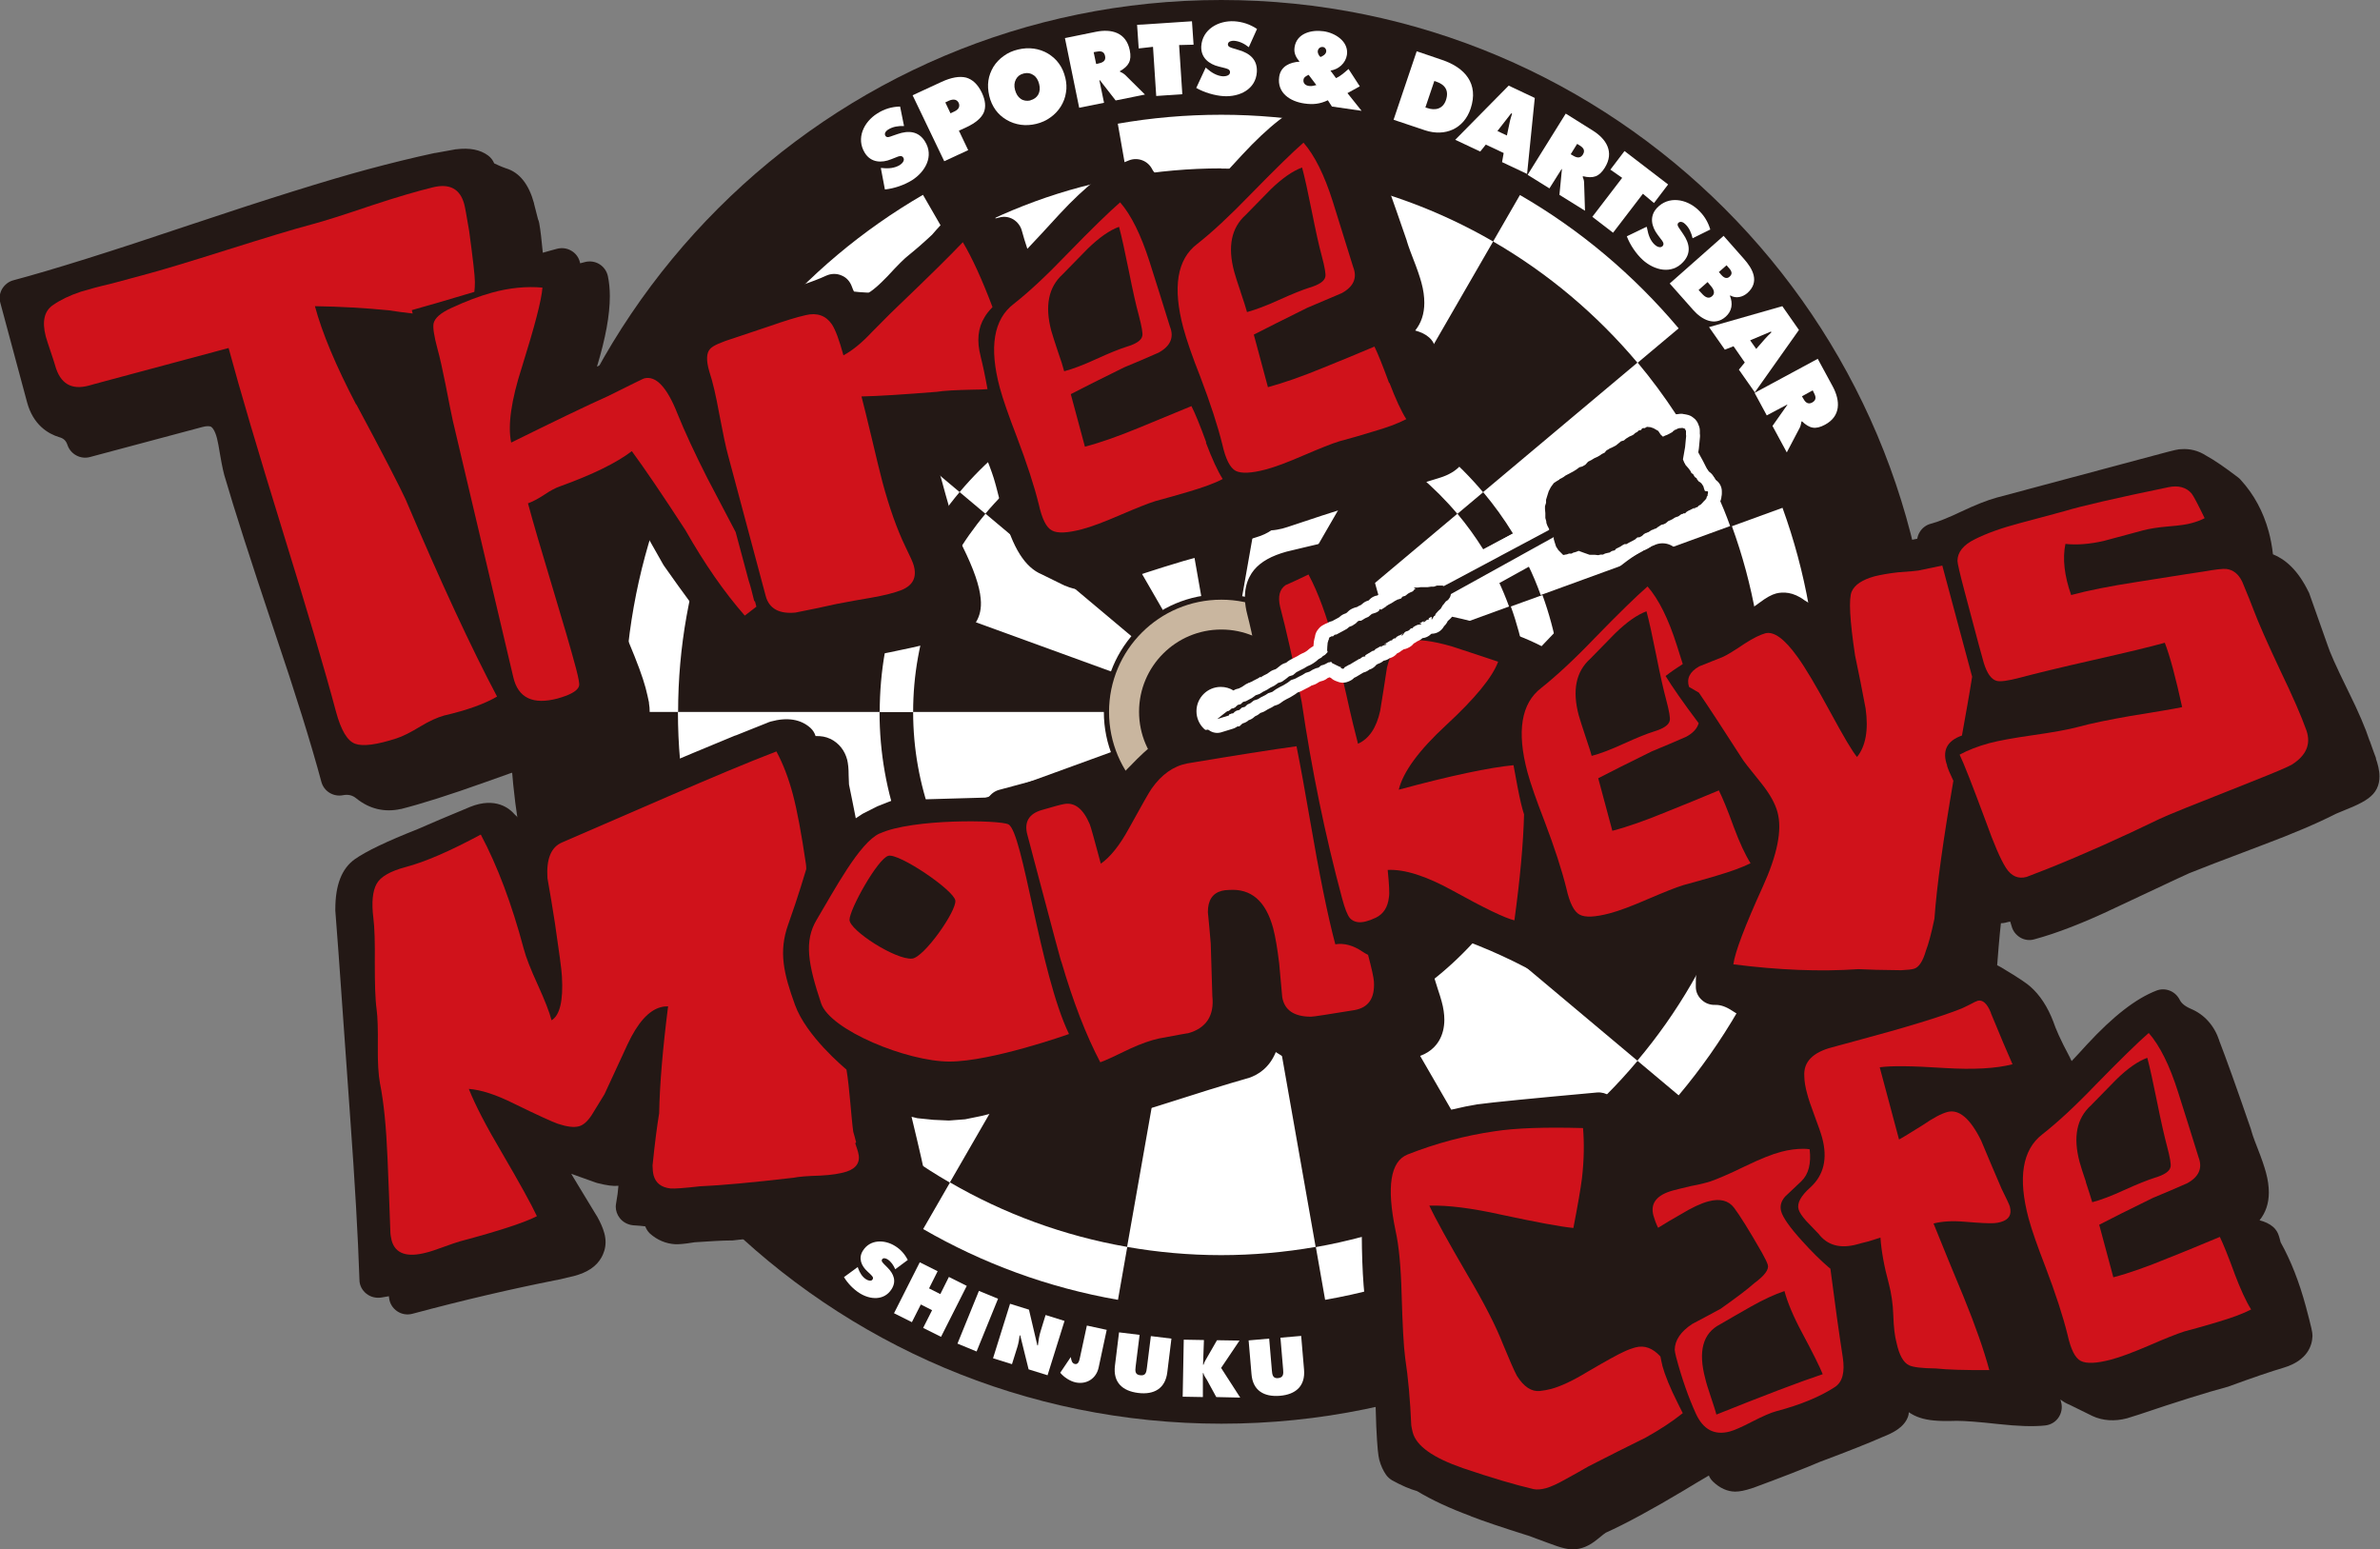
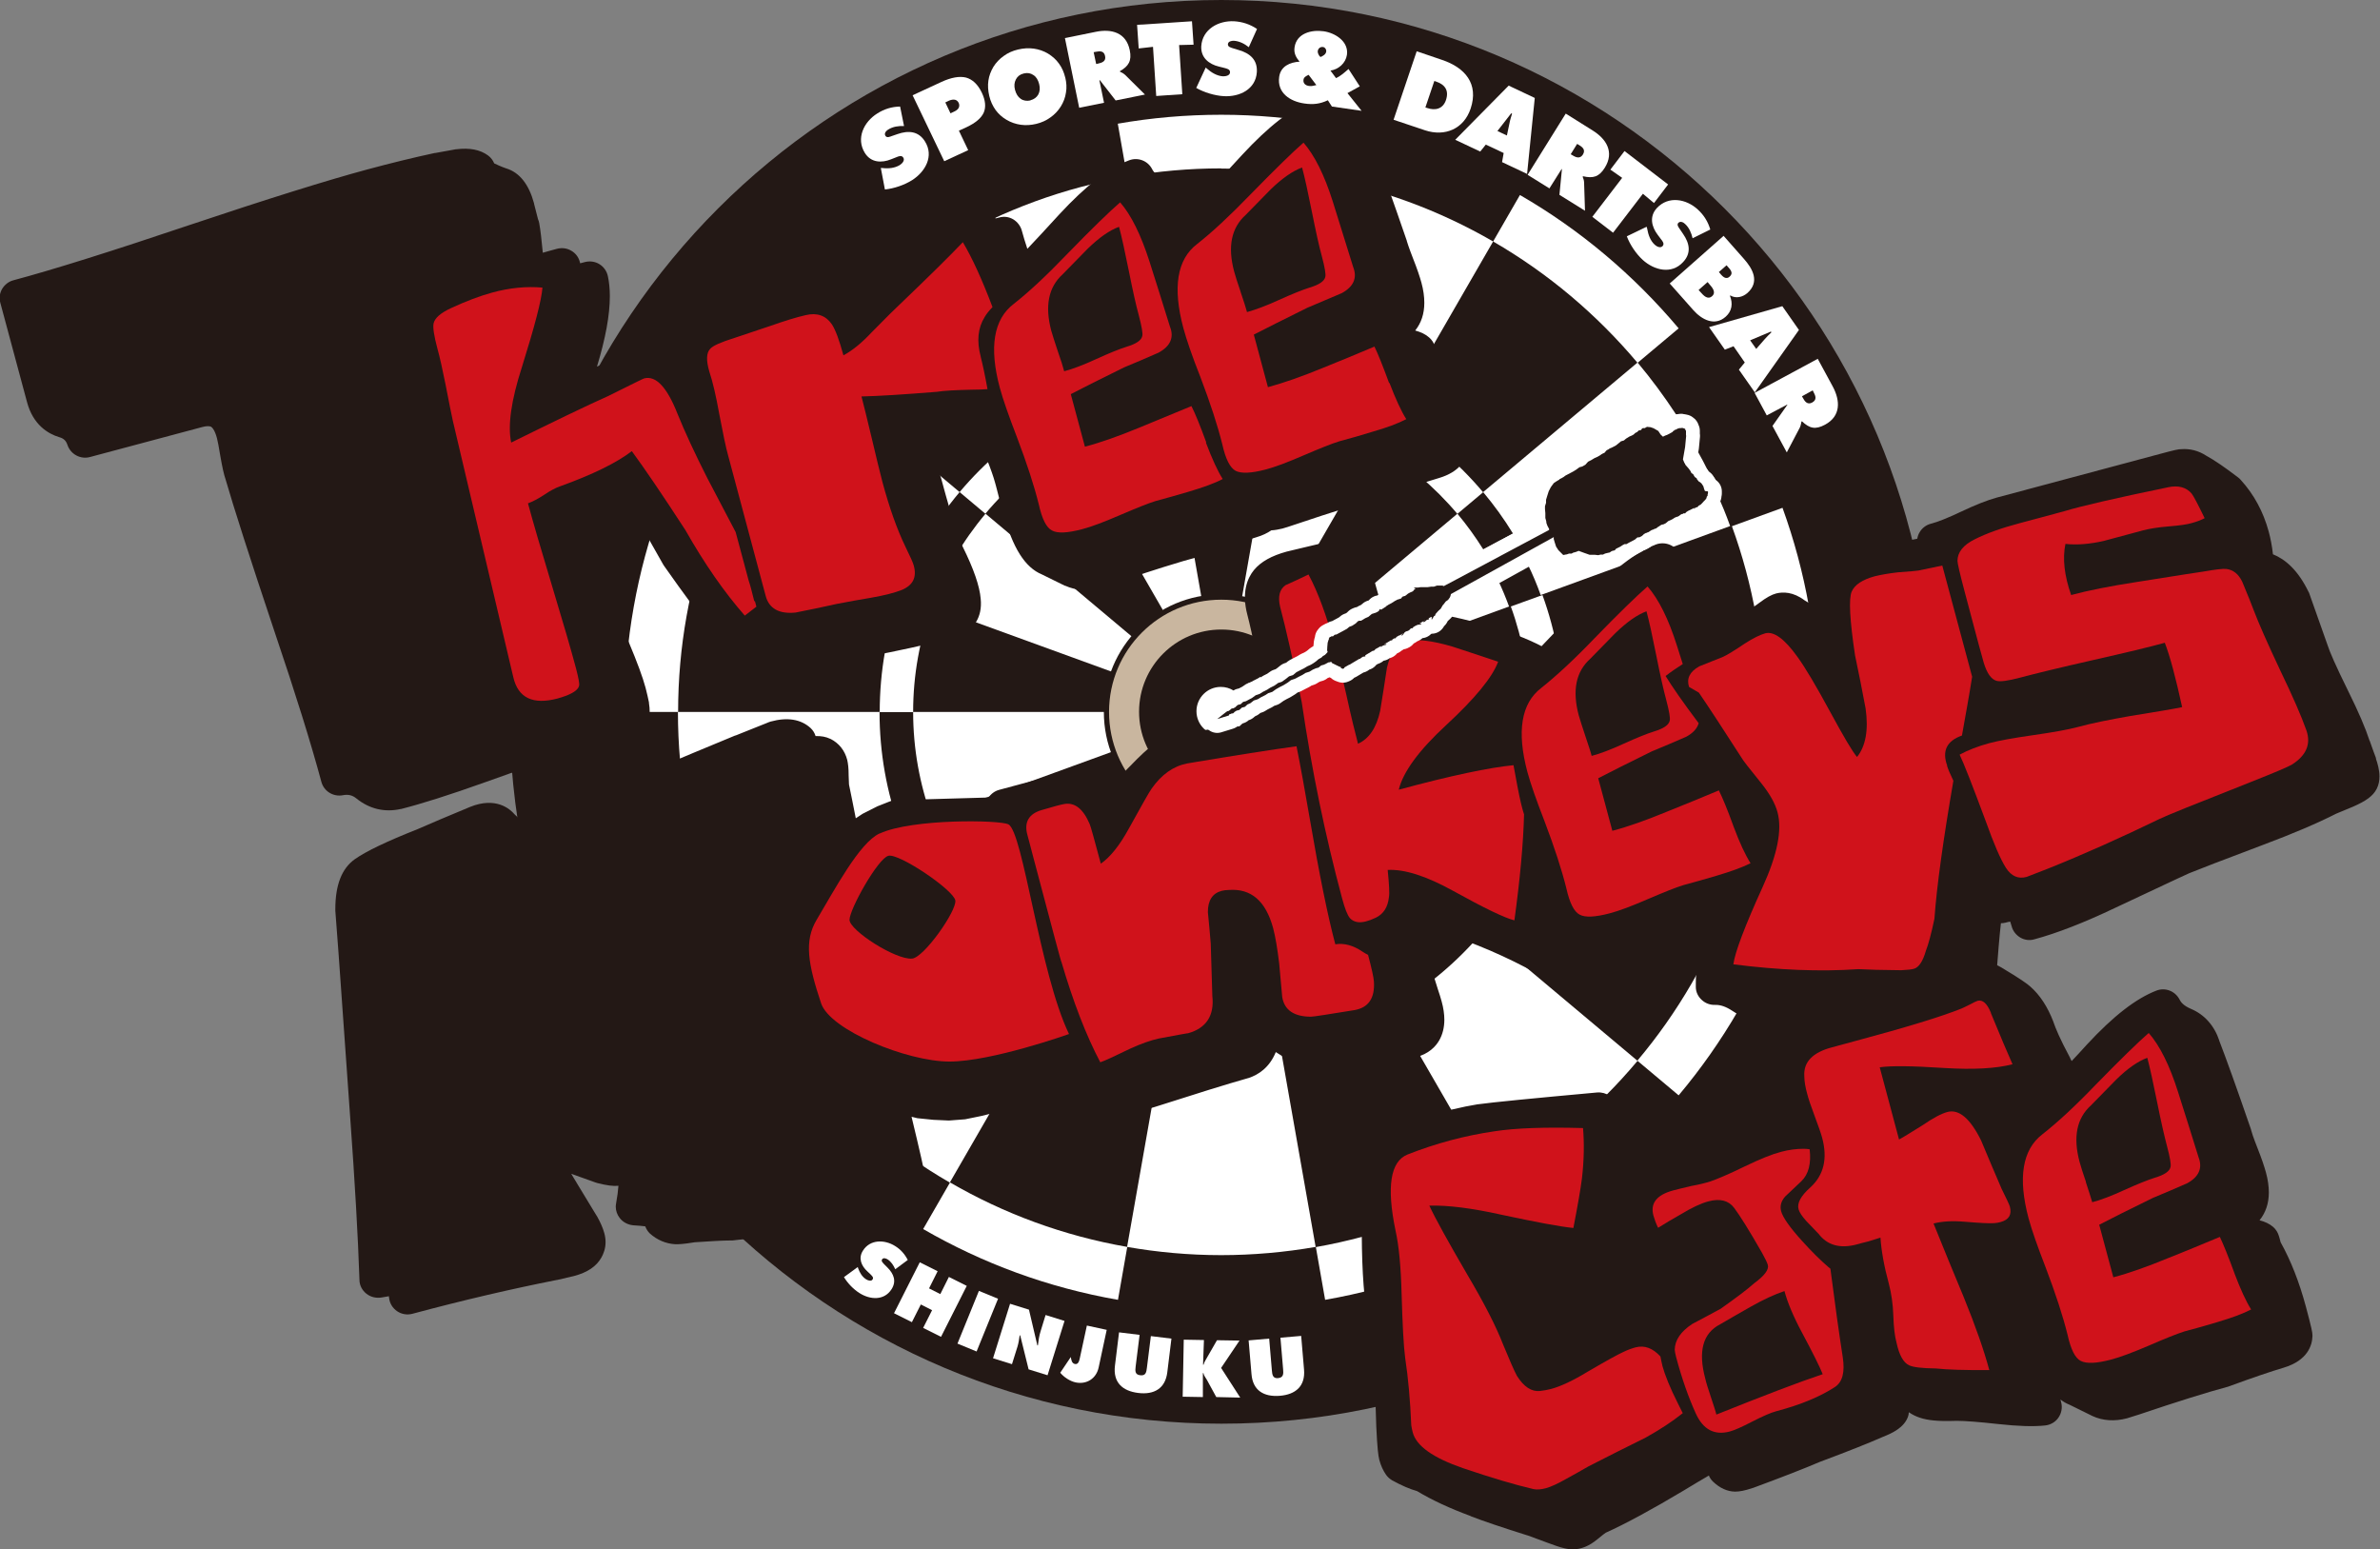
<svg xmlns="http://www.w3.org/2000/svg" id="_レイヤー_2" data-name="レイヤー 2" viewBox="0 0 133.16 86.68">
  <rect x="0" y="0" width="133.16" height="86.68" fill="#808080" stroke="none" />
  <defs>
    <style>
      .cls-1, .cls-2 {
        fill: #fff;
      }

      .cls-3 {
        fill: #d0121b;
      }

      .cls-4 {
        fill: #231815;
      }

      .cls-2 {
        stroke: #fff;
        stroke-linejoin: round;
        stroke-width: 1.55px;
      }

      .cls-5 {
        fill: #c9b69f;
      }
    </style>
  </defs>
  <g id="_レイヤー_1-2" data-name="レイヤー 1">
    <g>
      <path class="cls-4" d="M68.33,0C46.34,0,28.51,17.83,28.51,39.83s17.83,39.82,39.83,39.82,39.82-17.83,39.82-39.82S90.32,0,68.33,0Z" />
      <g>
-         <path class="cls-1" d="M53.14,13.5l-1.5-2.6c-3.38,1.96-6.39,4.49-8.89,7.46l2.3,1.93c2.27-2.7,5.01-5.01,8.09-6.79Z" />
        <path class="cls-1" d="M68.33,9.43c1.8,0,3.57.16,5.29.46l.52-2.96c-1.89-.33-3.83-.51-5.81-.51s-3.91.17-5.79.5l.52,2.96c1.71-.3,3.47-.46,5.26-.46Z" />
        <path class="cls-1" d="M98.72,39.83h3.01c0-4.01-.71-7.86-2-11.42l-2.83,1.03c1.18,3.24,1.82,6.74,1.82,10.39Z" />
        <path class="cls-1" d="M37.94,39.83c0-3.66.65-7.16,1.83-10.4l-2.82-1.03c-1.3,3.57-2.01,7.42-2.01,11.43h3.01Z" />
        <path class="cls-1" d="M91.62,20.3l2.3-1.93c-2.5-2.97-5.5-5.51-8.88-7.46l-1.5,2.6c3.08,1.78,5.81,4.09,8.08,6.79Z" />
        <path class="cls-1" d="M73.62,69.76l.52,2.96c3.91-.68,7.58-2.05,10.9-3.97l-1.5-2.6c-3.02,1.75-6.36,2.99-9.92,3.62Z" />
        <path class="cls-1" d="M91.62,59.35l2.3,1.93c2.48-2.95,4.46-6.34,5.8-10.04l-2.83-1.03c-1.22,3.36-3.02,6.45-5.28,9.13Z" />
        <path class="cls-1" d="M39.77,50.23l-2.82,1.03c1.35,3.7,3.33,7.09,5.81,10.04l2.3-1.93c-2.26-2.69-4.06-5.77-5.29-9.14Z" />
        <path class="cls-1" d="M53.15,66.16l-1.5,2.6c3.32,1.92,6.99,3.28,10.9,3.96l.52-2.96c-3.56-.62-6.91-1.86-9.92-3.61Z" />
        <path class="cls-1" d="M65.03,20.99l-1.96-11.1c-3.56.62-6.91,1.86-9.92,3.61l5.64,9.77c1.9-1.1,4-1.88,6.24-2.27Z" />
        <path class="cls-1" d="M53.69,27.53l-8.64-7.25c-2.26,2.69-4.06,5.78-5.29,9.14l10.6,3.86c.77-2.12,1.91-4.06,3.33-5.75Z" />
        <path class="cls-1" d="M49.21,39.83h-11.28c0,3.65.65,7.16,1.83,10.4l10.6-3.86c-.75-2.04-1.15-4.25-1.15-6.54Z" />
        <path class="cls-1" d="M77.9,23.28l5.64-9.77c-3.02-1.75-6.36-2.99-9.92-3.61l-1.96,11.1c2.24.4,4.34,1.18,6.24,2.28Z" />
        <path class="cls-1" d="M86.3,46.36l10.6,3.86c1.18-3.24,1.82-6.74,1.82-10.39h-11.27c0,2.29-.41,4.5-1.15,6.54Z" />
        <path class="cls-1" d="M77.9,56.38l5.64,9.76c3.07-1.78,5.81-4.08,8.08-6.79l-8.64-7.25c-1.43,1.7-3.15,3.15-5.08,4.27Z" />
        <path class="cls-1" d="M68.33,58.94c-1.13,0-2.23-.1-3.31-.29l-1.96,11.11c1.71.3,3.47.46,5.26.46s3.57-.16,5.29-.46l-1.96-11.11c-1.08.19-2.2.29-3.33.29Z" />
        <path class="cls-1" d="M53.69,52.12l-8.64,7.25c2.28,2.71,5.01,5.01,8.09,6.79l5.64-9.77c-1.94-1.12-3.66-2.57-5.09-4.27Z" />
        <path class="cls-1" d="M52.13,45.73l-1.77.64c.77,2.12,1.91,4.06,3.33,5.75l1.44-1.21c-1.28-1.53-2.31-3.28-3-5.19Z" />
        <path class="cls-1" d="M51.09,39.83c0-2.08.37-4.06,1.04-5.9l-1.76-.64c-.75,2.04-1.15,4.25-1.15,6.55h1.88Z" />
        <path class="cls-1" d="M59.72,24.89l-.94-1.63c-1.94,1.12-3.66,2.57-5.09,4.27l1.44,1.21c1.29-1.54,2.84-2.84,4.59-3.85Z" />
        <path class="cls-1" d="M81.54,28.75l1.44-1.21c-1.43-1.7-3.15-3.15-5.08-4.27l-.94,1.63c1.74,1.01,3.29,2.32,4.58,3.85Z" />
        <path class="cls-1" d="M68.33,22.59c1.03,0,2.03.09,3.01.26l.33-1.85c-1.08-.19-2.2-.29-3.33-.29s-2.23.1-3.31.29l.33,1.85c.97-.17,1.96-.26,2.98-.26Z" />
        <path class="cls-1" d="M81.54,50.9l1.44,1.21c1.42-1.69,2.55-3.63,3.32-5.74l-1.77-.64c-.69,1.91-1.71,3.65-2.99,5.18Z" />
        <path class="cls-1" d="M85.57,39.83h1.88c0-2.3-.41-4.5-1.15-6.54l-1.77.64c.67,1.84,1.03,3.82,1.03,5.89Z" />
        <path class="cls-1" d="M59.72,54.76l-.94,1.63c1.9,1.1,4,1.88,6.24,2.27l.33-1.85c-2.02-.35-3.92-1.06-5.63-2.04Z" />
        <path class="cls-1" d="M71.34,56.8l.33,1.85c2.24-.39,4.34-1.18,6.24-2.27l-.94-1.63c-1.71.99-3.61,1.7-5.62,2.05Z" />
        <path class="cls-1" d="M68.35,39.83h0l-2.99,16.98c.97.17,1.96.26,2.98.26s2.03-.09,3.01-.26l-2.99-16.97h0Z" />
        <path class="cls-1" d="M68.35,39.83h0l-13.21,11.09c1.29,1.53,2.84,2.84,4.59,3.85l8.62-14.94h0Z" />
        <path class="cls-1" d="M68.35,39.83l8.62,14.92c1.74-1.01,3.29-2.32,4.58-3.85l-13.2-11.07h0Z" />
        <path class="cls-1" d="M84.54,45.72c.67-1.84,1.03-3.82,1.03-5.89h-17.22l16.19,5.89Z" />
        <path class="cls-1" d="M68.35,39.83l-13.21-11.09c-1.28,1.52-2.31,3.28-3,5.18l16.22,5.9h0Z" />
        <path class="cls-1" d="M51.09,39.83c0,2.07.37,4.06,1.04,5.9l16.21-5.9h-17.25Z" />
        <path class="cls-1" d="M68.35,39.83h0l8.62-14.93c-1.71-.99-3.61-1.7-5.62-2.05l-2.99,16.98h0Z" />
        <path class="cls-1" d="M68.35,39.83h0l-2.99-16.98c-2.02.35-3.92,1.06-5.63,2.04l8.62,14.94h0Z" />
      </g>
      <path class="cls-4" d="M68.33,33.25c-3.63,0-6.57,2.94-6.57,6.58s2.94,6.57,6.57,6.57,6.57-2.94,6.57-6.57-2.94-6.58-6.57-6.58Z" />
      <path class="cls-5" d="M68.33,33.55c-3.47,0-6.28,2.81-6.28,6.28s2.81,6.28,6.28,6.28,6.28-2.81,6.28-6.28-2.81-6.28-6.28-6.28Z" />
      <path class="cls-4" d="M68.33,35.22c-2.54,0-4.6,2.06-4.6,4.6s2.06,4.6,4.6,4.6,4.6-2.06,4.6-4.6-2.06-4.6-4.6-4.6Z" />
      <path class="cls-1" d="M96.17,27.62s0-.03,0-.05c0-.03,0-.06,0-.09v-.11c-.02-.08-.04-.16-.08-.23,0,0-.01-.03-.02-.05-.01-.04-.04-.12-.04-.12-.04-.13-.09-.19-.21-.37-.03-.04-.08-.1-.12-.13,0,0-.04-.04-.06-.05,0,0-.03-.02-.04-.02-.01-.02-.02-.04-.04-.06-.18-.37-.37-.73-.57-1.08.01-.06.02-.11.02-.11,0-.02,0-.04,0-.06l.05-.62s0-.05,0-.07c0-.01,0-.03,0-.04,0,0,0-.01,0-.02,0-.03,0-.07,0-.1,0,0-.01-.09-.01-.1,0-.01-.01-.1-.01-.1,0-.02,0-.03-.01-.04,0-.19-.08-.36-.21-.5,0,0,0-.01,0-.02,0-.02,0-.03,0-.03s-.01,0-.06-.02c-.07-.06-.15-.12-.24-.15l-.06-.02s.01,0,.02,0c.06.03.12.07.18.12-.1-.04-.53-.2-.53-.2,0,0,.27.04.26.04h-.04s-.01-.02-.02-.02h-.04c-.15-.07-.31-.06-.46-.02-.03,0-.06,0-.06,0,0,0,.01,0,.02,0,0,0,0,0,0,0,0,0-.01,0-.02,0-.66-1.01-1.38-1.98-2.15-2.9l-8.64,7.25c.61.73,1.17,1.5,1.67,2.32-.5.26-1.08.58-1.66.89-.44-.7-.92-1.37-1.45-2l-7.23,6.07c-.06.02-.11.04-.17.08-.03,0-.05.02-.1.06,0,0-.04.03-.06.04-.04.02-.1.04-.1.04-.2.07-.21.09-.29.28h0c-.08.12-.14.24-.15.38,0,0,0,0,0,0-.01.04-.03.08-.03.08-.01.05-.02.04-.02.09l-.03.28s0,.02,0,.04c-.05.02-.1.05-.1.05-.05.02,0-.01-.04.02,0,0-.24.2-.25.21-.03.02-.05.03-.08.05.02-.01.02-.01.03-.02,0,0-.09.06-.13.08-.05.02-.09.04-.14.06,0,0,.02,0,.03,0-.07.03-.15.08-.24.13-.04.02-.08.04-.14.07-.01,0-.05.03-.06.03l-.22.12s-.1.06-.13.09c0,0-.04.03-.07.05-.03,0-.05.02-.08.02-.09.03-.17.07-.24.12l-.21.17c.09-.08.2-.12.31-.14-.15.04-.28.12-.39.2-.05.02-.11.04-.11.04-.07.03-.12.04-.18.09,0,0-.12.09-.18.13-.06.03-.12.05-.17.08-.02,0-.03.01-.04.03,0,0-.12.07-.16.1-.03.02-.2.1-.2.1-.02,0-.07.04-.09.05,0,0-.05.03-.09.05-.04.02-.09.03-.14.05-.1.04-.17.08-.35.21-.05.03-.15.08-.23.12-.02,0-.04,0-.06,0-.07.02-.14.05-.2.09-.21-.13-.45-.2-.71-.2-.75,0-1.36.61-1.36,1.36s.61,1.36,1.36,1.36c.51,0,.96-.29,1.19-.71.04-.01.07-.03.12-.07,0,0,.05-.04.09-.07.06-.01.12-.04.17-.07.04-.02.13-.08.23-.17.02,0,.04-.02.05-.02.05-.02.03,0,.07-.04,0,0,.08-.06.15-.12.03,0,.06-.02.09-.03.06-.02.06-.02.11-.04,0,0,.16-.09.2-.12.02-.01.19-.1.19-.1,0,0,.09-.05.16-.1.06-.02.13-.04.13-.04,0,0-.02,0-.02,0,.14-.04.19-.08.43-.25.04-.02.13-.08.17-.1.03-.01.14-.07.14-.07.02-.01.06-.03.08-.04l.21-.13s.05-.03.07-.04c0,0,.06-.04.11-.08.03-.01.07-.02.1-.03.04-.01.09-.04.12-.06,0,0,.17-.1.21-.11.04-.02.16-.08.16-.08.03-.01.07-.04.09-.05,0,0,.04-.03.08-.05.05-.02.1-.03.12-.04.09-.03.17-.07.32-.17.03-.01.05-.02.09-.04.04-.01.09-.03.09-.03.09-.03.13-.04.21-.1,0,0,.05-.04.09-.06,0,0,0,0,0,0,.05-.01.02,0,.06-.02,0,0,.03-.02.04-.02.02.01.05.02.07.04.07.07.16.13.25.16l.13.05c.16.06.16.1.32.04l.38-.12c.17-.05.15-.04.22-.16.04-.02.09-.05.09-.05,0,0-.01,0-.02,0,.01,0,.03-.01.04-.02,0,0,.23-.13.4-.23.06-.01.12-.04.18-.06.05-.03.1-.06.14-.09.17-.04.31-.13.41-.27,0,0,0,0,0,0,.02-.01.02-.01.04-.02.04-.01.09-.03.13-.05l.06-.03c.06-.03.1-.07.15-.12.08,0,.17-.03.24-.07.05-.03.1-.06.14-.09h0c.18-.05.32-.16.42-.3.04-.02.09-.04.13-.07.08-.03.14-.07.2-.11.09-.01.17-.04.25-.08l.06-.03s.07-.04.1-.07c.06-.05.1-.09.15-.15,0,0,.02,0,.02,0l.06-.03s0,0,.01,0c0,0,0,0,0,0,.03-.02.06-.04.09-.06,0,0,.01-.01.03-.02l5.32-1.94c-.18-.49-.38-.97-.6-1.44.57-.31,1.16-.64,1.65-.91.27.55.51,1.12.72,1.71l10.6-3.86c-.22-.62-.47-1.22-.73-1.81Z" />
      <path class="cls-4" d="M132.95,42.45s-.15-.4-.15-.4l-.22-.62s0,.02,0,.02c-.23-.71-.62-1.62-1.2-2.79-.73-1.48-1.03-2.19-1.14-2.53,0,0-1.03-2.91-1.03-2.91-.01-.04-.03-.08-.05-.11-.6-1.24-1.32-1.83-1.99-2.1-.05-.45-.13-.88-.24-1.28-.3-1.1-.82-2.07-1.57-2.89-.04-.05-.09-.09-.14-.13-.75-.57-1.33-.97-1.79-1.22-.43-.28-.91-.4-1.4-.36-.14,0-.31.03-1.2.27,0,0-9.12,2.44-9.12,2.44-.54.15-1.2.41-2.02.8-.7.33-1.26.56-1.66.66-.27.07-.5.25-.63.48-.07.11-.11.24-.13.36-1.11.21-2.31.44-3.72.72,0,0,.01,0,.02,0-1.05.19-1.76.81-2.02,1.75,0,.02,0,.03-.01.04-.05.22-.08.49-.08.81,0,.13,0,.28.01.44-.19-.12-.35-.22-.35-.22l-.15-.09c-.65-.49-1.22-.48-1.59-.39-.27.07-.55.23-.94.52-.26.2-.42.29-.49.32-.45.2-.87.38-1.27.57-.2-.54-.37-1.01-.52-1.4,0,.01,0,.03.02.04-.28-.84-.83-1.45-1.58-1.78,0,0-.01,0-.02,0-.31-.13-.52-.3-.63-.51-.24-.47-.8-.68-1.3-.5-1.14.44-2.42,1.42-3.9,3.02-1.27,1.39-2.04,2.2-2.5,2.67-.85-.44-1.88-.83-3.1-1.17-1.79-.52-3.62-.85-5.43-.98-.13-.01-.25,0-.37.04-.18-.57-.37-1.22-.57-1.96-.14-.53-.67-.86-1.21-.75-.13.03-.23.04-.31.05-.03-.07-.07-.17-.12-.3-.17-.51-.74-.79-1.26-.67l-.93.22s-.96.23-.96.23c-.84.23-1.44.56-1.83,1.03-.36.44-.71,1.23-.37,2.51.13.5.3,1.24.48,2.2.19.99.36,1.77.51,2.31,0,0,0,0,0,0,.12.44.24.95.37,1.52-.56.07-1.23.15-2.02.22-1.69.16-2.93.35-3.8.58-.43.11-.96.44-2.12,1.65-.55.57-.88.85-1.08.98-.02-.06-.05-.14-.08-.24-.07-.27-.25-.5-.49-.63-.24-.14-.52-.18-.79-.11l-4.87,1.31c-.26.07-.47.24-.61.45l-.06-.02-5.28.15-.86.34-.83.42-.38.25c-.14-.7-.26-1.33-.38-1.89,0-.1-.02-.49-.02-.52v-.02c0-.36-.03-.62-.08-.84-.14-.53-.46-.93-.93-1.17-.01,0-.02,0-.03-.01-.23-.11-.5-.16-.81-.15-.05-.17-.15-.33-.28-.45-.54-.49-1.29-.62-2.24-.36-.07.02-.14.05-.21.08-.22.09-1.28.51-1.75.7,0,0,0,0-.02,0-3.39,1.4-5.79,2.42-7.35,3.12-1.66.65-2.78,1.05-3.33,1.2-.41.11-.8.19-1.14.23-.05,0-.1.02-.15.03,0,0-.08.02-.14.04-.05-.04-.13-.11-.24-.22,0,0,0,0,.01.01-.27-.32-1.06-.99-2.48-.42-1.26.52-2.24.94-2.95,1.25-1.72.68-2.87,1.23-3.51,1.68-.73.52-1.09,1.44-1.09,2.8h0s0,.06,0,.08l.18,2.38h0c.21,2.91.43,5.99.65,9.16.26,3.6.44,6.66.52,9.11,0,.31.15.59.39.78.24.19.55.26.85.21.17-.03.3-.05.41-.07,0,.03,0,.06.01.1.03.3.2.57.45.74.25.17.56.22.86.14,2.83-.76,5.54-1.39,8.07-1.89.01,0,0,0,.02,0l.94-.22c.76-.2,1.26-.54,1.54-1.04.11-.2.23-.49.23-.85,0-.16-.02-.33-.07-.51-.08-.29-.21-.59-.4-.93-.01-.02-.03-.04-.04-.06-.04-.06-.37-.6-1.11-1.83,0,0,0,0-.01-.02-.1-.17-.2-.32-.29-.48.53.19.99.35,1.37.49.03.01.07.02.1.03.52.13.87.18,1.17.15-.02.28-.06.6-.13.98-.01.06-.02.13-.02.19,0,.23.08.45.22.63.18.24.46.38.75.41.33.02.54.04.68.06.06.15.14.29.26.4.4.36.89.57,1.42.6h.06c.12,0,.37,0,1.03-.11.88-.06,1.58-.1,2-.1.04,0,.08,0,.11,0l7.7-.88s.04,0,.05,0c.04,0,.23-.03.72-.03.48.02.82,0,1.08-.08.33-.09,1.31-.47,1.31-1.85,0-.17-.01-.35-.04-.54-.08-.49-.35-1.68-.8-3.54l.33.08.89.09.87.04.91-.07.88-.18.86-.21.9-.36.79-.46.8-.46.74-.59.51-.51c.05.18.11.34.17.48.13.33.36.79.82,1.05.24.13.52.17.78.1h0c.07.06.15.14.23.23,0,0,0,0-.01-.01.25.31.83.8,1.99.54.47-.11.84-.21,1.15-.31,2.28-.73,4.04-1.28,5.21-1.61.01,0,.02,0,.04-.01.54-.18,1.16-.57,1.52-1.45.26.16,1.02.64,1.02.64.58.36,1.38.45,2.43.27.01,0,.03,0,.04,0l1.41-.3s.31-.07.4-.09c1.07-.1,1.82-.17,2.35-.2.06,0,.12-.01.17-.03.74-.18,1.13-.61,1.32-.94.19-.33.29-.72.29-1.16,0-.31-.05-.66-.15-1.02-.04-.17-.13-.43-.23-.74,0,0-.2-.64-.2-.64,0,0-.07-.27-.17-.64.61-.27,1.03-.75,1.21-1.38.02-.08.04-.16.06-.24,1.83.63,3.64,1.46,5.39,2.49.25.15.56.18.85.09.28-.09.51-.29.63-.57.07-.16.13-.32.19-.5l.72.35s0,0,.01,0c.59.27,1.23.31,1.92.12.19-.05.41-.12.66-.21,1.35-.46,2.51-.83,3.46-1.12-.19.7-.28,1.35-.28,1.95,0,.08,0,.15,0,.23,0,.28.13.54.33.72.2.19.47.29.75.28.3-.01.61.1.96.33.71.48,1.44.73,2.16.73,1.01,0,1.88,0,2.64,0-.32.08-.63.17-.96.26,0,0-.01,0-.02,0-1.16.33-1.81,1.13-1.81,2.16,0,.23.03.47.1.72.1.39.28.96.52,1.7.08.25.15.47.21.67-1.08.32-2.35.76-3.87,1.31-1.49.56-2.73,1-3.72,1.33.08-.79.15-1.48.21-2.08,0-.04,0-.07,0-.11,0-.52-.39-.97-.92-1.03-.35-.04-.65-.06-.93-.07-.02-.09-.07-.25-.07-.25-.13-.49-.59-.81-1.1-.77-3.63.33-5.87.55-6.66.66,0,0-.01,0-.02,0-.87.14-1.91.39-3.1.74-2.19.65-2.88.86-2.95.87-.46.13-.77.55-.77,1,0,.07,0,.14.02.21.19.92.3,2.41.31,4.44.01,2.2.14,3.8.37,4.9.17.77.28,1.72.33,2.83.05,1.02.08,2.03.11,2.99,0,0,0,.02,0,.02.06,1.26.11,1.65.17,1.89.09.34.22.61.38.84.09.13.21.23.34.31.53.29.99.49,1.39.6.83.5,1.84.97,3.01,1.4,0,0-.01,0-.02,0,.72.28,1.79.64,3.19,1.08,0,0,0,0,.01,0,.1.04.79.29,1.11.41.83.32,1.19.38,1.46.37-.01,0-.03,0-.04,0,.46,0,.91-.18,1.38-.57.3-.25.43-.34.46-.36,1.15-.52,2.62-1.32,4.36-2.36.51-.31.98-.59,1.41-.84.05.13.13.24.23.34.39.37.8.55,1.22.56,0,0,.01,0,.02,0,.24,0,.53-.05.97-.2.01,0,.03-.01.04-.01,1.62-.6,2.86-1.08,3.72-1.45,1.66-.62,2.78-1.07,3.53-1.4.56-.22,1.17-.52,1.4-1.1.02-.06.04-.12.05-.19,0-.03,0-.06.01-.09.37.26.83.41,1.4.46.29.03.7.04,1.28.02.45,0,1.23.06,2.32.18,1.1.12,1.96.15,2.62.08.3-.03.58-.19.75-.44.17-.25.23-.56.15-.86-.01-.05-.03-.1-.04-.15.16.12.33.22.51.29l1.28.63c.58.27,1.25.31,1.93.13.01,0,.67-.21.67-.21,2.16-.73,3.83-1.25,4.95-1.55.03,0,.06-.02.09-.03,1.34-.49,2.37-.84,3.05-1.04,1.37-.41,1.6-1.27,1.62-1.75,0-.02,0-.04,0-.07,0-.16-.05-.41-.37-1.61-.37-1.37-.84-2.57-1.41-3.59-.03-.13-.09-.33-.09-.33-.06-.21-.17-.39-.33-.53-.2-.17-.45-.29-.76-.37.34-.42.52-.94.52-1.55,0-.34-.05-.72-.16-1.12-.09-.33-.24-.78-.47-1.36-.26-.66-.33-.9-.35-.98,0-.03-.02-.05-.02-.08-.81-2.35-1.38-3.94-1.79-5,0,.02.01.03.02.04-.28-.84-.83-1.46-1.59-1.78-.42-.18-.57-.38-.64-.53-.25-.47-.8-.68-1.29-.49-1.14.44-2.41,1.42-3.89,3.02-.31.34-.59.65-.85.92-.04-.06-.07-.13-.1-.2-.56-1.04-.81-1.65-.92-1.98,0,0,0-.02-.01-.03-.32-.83-.75-1.49-1.29-1.96-.18-.16-.52-.41-1.64-1.08,0,0-.02,0-.02-.01-.07-.04-.13-.07-.19-.1.04-.51.14-1.76.15-1.78.02-.18.04-.37.06-.57.08,0,.17-.01.25-.03.11-.03.19-.05.27-.06.02.07.05.16.08.26.07.27.25.49.48.63.24.14.52.18.79.1,1.26-.34,2.78-.93,4.5-1.75,3.53-1.66,4.09-1.92,4.17-1.95.51-.21,1.89-.74,4.09-1.57,1.71-.64,3.09-1.23,4.13-1.76.11-.04.94-.39.94-.39.73-.32,1.12-.6,1.32-.99,0,0,0-.01.01-.02.11-.22.15-.45.15-.68,0-.36-.1-.72-.21-1.03Z" />
      <g>
        <path class="cls-3" d="M66.46,57.82s-.01,0-.02,0c.01,0,.02,0,.02,0Z" />
        <path class="cls-3" d="M76.54,53.42c-.1-.05-.21-.11-.31-.18-.52-.35-1.02-.49-1.52-.41-.42-1.57-.9-3.93-1.44-7.09-.26-1.51-.5-2.84-.73-3.99-1.39.19-3.43.51-6.11.96-.78.15-1.44.62-1.99,1.4-.14.19-.56.94-1.29,2.26-.51.93-1.03,1.58-1.56,1.95-.35-1.3-.55-2.04-.62-2.21-.36-.85-.83-1.23-1.42-1.13-.18.03-.6.14-1.27.34-.72.21-.99.68-.8,1.38.03.12.09.32.16.6.07.28.13.49.17.65,1.1,4.16,1.62,6.1,1.57,5.84.66,2.26,1.39,4.14,2.18,5.64.24-.08.79-.33,1.67-.76.61-.28,1.15-.47,1.61-.57,1.12-.21,1.67-.31,1.62-.29,1.02-.28,1.49-.98,1.37-2.08,0-.06-.03-1.04-.09-2.95-.05-.59-.1-1.17-.16-1.75,0-.65.25-1.05.77-1.19.12-.03.26-.05.41-.05,1.24-.09,2.06.62,2.47,2.13.13.49.24,1.15.34,1.98.11,1.16.16,1.79.17,1.88.12.73.66,1.1,1.61,1.1.15,0,.96-.13,2.44-.37.78-.14,1.14-.67,1.08-1.6-.01-.2-.12-.71-.33-1.5Z" />
      </g>
      <path class="cls-3" d="M85.18,45.26c-.11-.4-.24-1.02-.39-1.86-.04-.21-.08-.4-.11-.59-1.35.13-3.5.58-6.42,1.37.24-.99,1.12-2.2,2.66-3.62,1.61-1.49,2.58-2.67,2.9-3.54-.86-.29-1.72-.57-2.57-.85-1.13-.33-1.97-.43-2.51-.3-.56.13-.94.62-1.14,1.48-.12.81-.25,1.62-.38,2.42-.21.95-.62,1.56-1.24,1.84-.15-.57-.38-1.49-.66-2.77-.29-1.27-.51-2.22-.68-2.84-.42-1.56-.89-2.85-1.43-3.86-.43.21-.86.41-1.29.6-.33.24-.43.63-.3,1.2.32,1.2.72,2.98,1.21,5.34.56,3.8,1.31,7.45,2.26,10.98.15.56.29.93.44,1.11.21.22.51.28.89.18.16-.04.35-.11.56-.21.43-.21.67-.59.73-1.15.04-.21.01-.72-.07-1.52.94-.05,2.16.34,3.66,1.17,1.77.98,2.92,1.53,3.43,1.65.32-2.34.5-4.32.54-5.93-.03-.11-.07-.21-.09-.3Z" />
      <path class="cls-3" d="M97.94,48.29c-.29-.46-.61-1.14-.94-2.03-.35-.97-.63-1.64-.83-2.04-.98.41-1.96.81-2.93,1.2-1.14.47-2.15.83-3.03,1.06l-.79-2.94c.67-.35,1.67-.85,2.99-1.5.64-.26,1.28-.54,1.93-.82.39-.21.62-.47.7-.76-.88-1.17-1.49-2.05-1.85-2.64.28-.22.6-.44.96-.67-.11-.35-.22-.69-.33-1.04-.47-1.49-1.02-2.59-1.64-3.3-.62.54-1.61,1.5-2.96,2.89-1.16,1.21-2.16,2.13-2.99,2.79-1.12.86-1.38,2.43-.77,4.71.18.66.5,1.57.95,2.73.56,1.47.97,2.73,1.23,3.78.18.81.43,1.3.74,1.46.31.17.87.14,1.67-.07.54-.14,1.25-.41,2.15-.8.89-.38,1.55-.65,1.98-.78.61-.16,1.22-.34,1.84-.52.81-.24,1.45-.47,1.91-.7ZM89.05,42.28c-.06-.24-.19-.62-.36-1.13-.17-.51-.29-.89-.36-1.13-.37-1.39-.16-2.44.64-3.16.47-.48.94-.96,1.41-1.44.64-.62,1.22-1.03,1.74-1.22.15.55.33,1.38.55,2.48.22,1.1.4,1.91.55,2.46.17.64.24,1.04.2,1.18-.05.24-.34.44-.87.6-.42.13-.98.36-1.71.69-.72.33-1.32.56-1.79.68Z" />
      <g>
        <path class="cls-3" d="M108.95,42.85c-.31-.84-.03-1.4.82-1.7.21-1.17.41-2.27.57-3.29l-1.67-6.22c-.85.18-1.29.27-1.34.28-.05.01-.44.05-1.15.1-.53.06-.96.14-1.29.22-.69.19-1.12.47-1.29.86-.17.39-.11,1.58.19,3.57.21,1,.41,1.99.59,2.97.17,1.21,0,2.11-.48,2.71-.26-.3-.75-1.14-1.49-2.5-.8-1.48-1.42-2.52-1.85-3.11-.72-1-1.31-1.43-1.79-1.31-.29.08-.68.27-1.16.58-.58.39-.97.63-1.19.73-.46.18-.91.36-1.35.54-.53.3-.72.68-.57,1.15l.55.32c.54.79,1.34,2.01,2.4,3.66.04.09.41.57,1.11,1.43.46.58.76,1.11.89,1.6.27.99-.01,2.38-.83,4.18-1,2.2-1.55,3.65-1.64,4.33,2.51.32,4.84.42,6.99.27.54.03,1.34.05,2.4.06.35-.02.58-.04.71-.08.27-.07.5-.41.67-1,.15-.39.31-.99.48-1.8.13-1.83.49-4.4,1.06-7.72-.18-.37-.3-.66-.36-.85Z" />
        <path class="cls-3" d="M121.31,27.26c-2.96.61-4.89,1.06-5.78,1.33-.85.23-1.69.46-2.53.68-1.02.27-1.86.57-2.51.9-.65.32-.97.73-.97,1.21,0,.13.13.7.39,1.68.71,2.68,1.07,4.02,1.08,4.02.18.59.42.93.72,1.01.2.06.64,0,1.32-.18.9-.24,2.26-.57,4.07-.98,1.81-.41,3.16-.73,4.02-.97.29.75.61,1.95.97,3.6-.4.09-1.37.25-2.91.5-1.21.21-2.18.41-2.91.61-.56.15-1.4.3-2.52.46-1.12.16-1.94.31-2.46.45-.62.17-1.17.38-1.65.64.22.45.7,1.67,1.45,3.69.46,1.29.84,2.17,1.14,2.64.3.47.69.64,1.16.51l1.16-.45c1.98-.79,4.08-1.73,6.29-2.8.29-.15,2-.84,5.12-2.07,1.31-.52,2.07-.84,2.28-.97.8-.51,1.06-1.14.81-1.89-.29-.82-.78-1.94-1.46-3.35-.74-1.57-1.23-2.69-1.48-3.35-.13-.35-.35-.9-.66-1.64-.21-.43-.5-.66-.89-.71-.19-.02-.62.03-1.3.15-.12.01-1.36.21-3.71.58-1.49.23-2.71.47-3.67.73-.38-1.08-.49-2.04-.32-2.86.65.07,1.37.01,2.16-.17-.09.02.64-.17,2.19-.59.34-.09.82-.17,1.43-.22.61-.05,1.04-.11,1.3-.19.26-.07.5-.16.71-.27-.38-.78-.62-1.24-.73-1.38-.3-.35-.74-.47-1.32-.35" />
      </g>
      <g>
        <path class="cls-3" d="M102.4,70.97s-.07-.06-.1-.08c-.43-.37-.93-.86-1.48-1.47-.69-.76-1.08-1.32-1.17-1.67-.07-.28,0-.55.23-.81.3-.28.6-.57.91-.86.4-.39.55-.98.46-1.78-.1-.02-.21-.03-.34-.03-.39,0-.81.05-1.26.17-.5.13-1.17.4-2.02.81-.92.45-1.57.72-1.92.84-.28.09-.63.18-1.08.26-.54.13-.88.21-1.02.25-.92.25-1.29.72-1.1,1.41.06.21.14.44.26.68.41-.26.84-.51,1.28-.76.61-.37,1.12-.61,1.54-.72.64-.17,1.12-.05,1.43.36.31.41.84,1.25,1.57,2.53.17.31.28.53.32.67.07.26-.19.6-.76,1.02-.39.35-1.02.82-1.88,1.43-.54.29-1.07.58-1.59.85-.65.43-.97.91-.98,1.44,0,.07.03.22.08.42.32,1.2.69,2.25,1.1,3.15.41.9,1.04,1.23,1.89,1.01.26-.07.68-.25,1.27-.56.59-.3,1.04-.5,1.35-.58,1.36-.36,2.44-.81,3.27-1.35.43-.28.57-.84.44-1.68-.21-1.36-.44-3-.69-4.94ZM96.03,79.14c-.05-.21-.16-.54-.31-.99-.15-.45-.26-.79-.31-1.02-.41-1.53-.14-2.54.83-3.04.58-.34,1.16-.67,1.74-1,.69-.39,1.32-.68,1.86-.86.17.64.5,1.43,1,2.36.6,1.12.98,1.89,1.14,2.29-1.35.45-3.33,1.21-5.95,2.26Z" />
        <path class="cls-3" d="M111.39,56.66c-.21-.52-.46-.74-.74-.67-.09.03-.22.09-.4.19-.23.12-.41.2-.52.25-1.13.45-3.09,1.05-5.89,1.8-.14.04-.36.1-.66.18-.31.08-.53.14-.67.18-1.1.29-1.61.83-1.56,1.61,0,.29.06.63.16.99.07.28.21.69.42,1.25.21.56.35.96.42,1.22.31,1.16.09,2.08-.65,2.76-.54.48-.77.89-.67,1.24.05.17.19.38.42.64.38.4.62.64.7.73.49.64,1.2.84,2.14.59.14-.04.35-.1.65-.17.27-.09.5-.16.67-.21.05.73.2,1.59.47,2.58.14.54.23,1.13.25,1.78.02.65.08,1.15.18,1.52.15.69.38,1.11.7,1.26.22.11.72.17,1.5.18.65.07,1.65.1,2.99.09-.29-1.08-.76-2.44-1.43-4.08-.57-1.37-1.14-2.75-1.69-4.12.47-.12,1.04-.16,1.73-.1.84.07,1.39.1,1.67.08.13-.01.24-.03.35-.06.47-.13.64-.41.52-.87-.03-.1-.18-.43-.46-.99-.39-.9-.77-1.8-1.15-2.71-.61-1.23-1.24-1.76-1.88-1.59-.34.09-.81.34-1.39.74-.72.45-1.16.72-1.32.8l-1.08-4.04c.61-.09,1.81-.08,3.61.04,1.63.1,2.9.03,3.82-.21-.27-.6-.67-1.55-1.21-2.86Z" />
      </g>
      <path class="cls-3" d="M125.02,71.24c-.35-.96-.63-1.64-.82-2.04-.99.41-1.96.82-2.93,1.2-1.14.47-2.15.83-3.03,1.06l-.79-2.94c.67-.35,1.67-.85,3-1.5.63-.26,1.28-.54,1.92-.82.66-.36.87-.85.64-1.45-.38-1.22-.76-2.44-1.15-3.66-.47-1.49-1.02-2.59-1.64-3.3-.62.54-1.6,1.5-2.96,2.89-1.16,1.21-2.16,2.13-2.99,2.78-1.12.86-1.38,2.43-.77,4.71.18.66.5,1.57.95,2.73.56,1.47.97,2.73,1.23,3.78.18.81.42,1.3.74,1.46.32.16.87.14,1.67-.07.54-.14,1.25-.41,2.14-.79.89-.39,1.55-.65,1.98-.79.6-.16,1.22-.33,1.84-.52.81-.24,1.44-.47,1.9-.71-.29-.46-.6-1.14-.94-2.04ZM116.71,66.13c-.18-.51-.29-.89-.36-1.13-.37-1.39-.16-2.44.64-3.16.47-.48.94-.96,1.41-1.44.63-.62,1.22-1.03,1.74-1.22.15.56.33,1.39.55,2.48.22,1.1.41,1.92.55,2.45.17.64.24,1.04.2,1.18-.05.24-.34.44-.88.6-.41.13-.98.36-1.71.69-.72.33-1.32.56-1.79.68-.07-.24-.19-.62-.36-1.13Z" />
      <path class="cls-3" d="M93.01,76.4c-.04-.17-.08-.34-.11-.51-.43-.47-.89-.64-1.39-.51-.19.05-.42.13-.69.26-.27.12-.93.48-1.99,1.1-.82.5-1.5.82-2.06.97-.21.05-.41.09-.61.11-.47.05-.9-.23-1.29-.85-.15-.28-.41-.87-.78-1.77-.38-.98-1.04-2.28-2-3.9-1.06-1.82-1.77-3.1-2.12-3.85,1.03-.03,2.38.14,4.04.51,1.96.42,3.3.67,4.02.74.25-1.29.41-2.22.48-2.78.12-1.04.13-1.97.06-2.81-2.14-.06-3.79,0-4.95.18-1.65.24-3.27.67-4.87,1.3-.96.39-1.18,1.8-.67,4.26.19.84.3,2.03.34,3.56.05,1.7.11,2.89.2,3.57.17,1.11.28,2.36.34,3.76.02.14.05.27.08.39.2.77,1.14,1.43,2.82,2.01,1.56.53,2.87.92,3.94,1.17.2.04.42.02.69-.05.29-.08.68-.26,1.17-.54.41-.22.81-.45,1.21-.68,1.07-.55,2.13-1.08,3.2-1.61.79-.44,1.48-.89,2.08-1.37-.09-.17-.18-.35-.27-.54-.44-.87-.73-1.59-.88-2.14Z" />
-       <path class="cls-3" d="M47.9,63.91c-.06-.23-.11-.43-.16-.59-.11-.76-.21-2.49-.38-3.48-.18-.16-2.25-1.88-2.88-3.62s-.93-2.97-.38-4.5c.55-1.53,1.01-3.1,1.01-3.1v-.02c0-.09-.01-.18-.02-.27-.25-1.69-.49-2.99-.73-3.89-.24-.91-.55-1.71-.92-2.4-1.62.62-3.63,1.47-6.06,2.52-1.98.86-3.95,1.71-5.93,2.57-.62.26-.89.93-.82,2,.15.84.29,1.68.42,2.53.23,1.58.37,2.57.39,2.97.08,1.36-.12,2.18-.58,2.45-.12-.46-.38-1.12-.77-1.98-.39-.85-.66-1.53-.79-2.03-.67-2.51-1.47-4.63-2.4-6.38-1.71.92-3.11,1.53-4.21,1.82-.86.23-1.4.54-1.62.94-.22.4-.29,1.03-.18,1.91.07.54.09,1.38.08,2.51,0,1.14.02,2,.1,2.59.06.43.08,1.12.07,2.08-.01.89.03,1.58.12,2.07.22,1.09.35,2.48.42,4.15.06,1.36.11,2.74.16,4.13,0,.19.04.35.07.5.2.75.86.98,1.97.68.21-.05.53-.16.94-.31.41-.15.71-.25.91-.31,2.22-.59,3.66-1.07,4.31-1.41-.31-.66-.96-1.84-1.96-3.55-.87-1.47-1.49-2.66-1.85-3.57.68.05,1.52.32,2.52.82,1.35.66,2.17,1.03,2.46,1.13.51.17.9.22,1.19.14.25-.07.49-.29.72-.65.23-.37.46-.75.7-1.14.44-.95.87-1.87,1.29-2.79.56-1.2,1.18-1.9,1.86-2.08.14-.04.28-.05.41-.05-.3,2.37-.47,4.36-.5,5.98-.11.66-.24,1.64-.37,2.92,0,.21.02.4.06.56.12.43.43.67.94.73.22.02.76-.02,1.64-.12,1.18-.05,2.93-.21,5.25-.48.29-.06.79-.1,1.5-.12.62-.03,1.11-.11,1.46-.22.58-.19.8-.56.65-1.09-.02-.07-.07-.24-.16-.5Z" />
      <g>
        <path class="cls-4" d="M82.15,25.04c.03-.38-.15-.95-.37-1.73-.37-1.37-.84-2.57-1.41-3.59-.03-.12-.09-.33-.09-.33-.05-.2-.16-.37-.32-.51-.2-.18-.46-.3-.78-.39.34-.42.51-.94.51-1.55,0-.34-.05-.72-.16-1.12-.09-.33-.24-.78-.47-1.36-.26-.67-.33-.91-.35-.98,0-.02-.01-.05-.02-.07-.75-2.18-1.35-3.87-1.79-5.01,0,.02.01.03.02.04-.28-.84-.83-1.46-1.58-1.78-.33-.14-.54-.31-.65-.53-.25-.47-.8-.68-1.3-.49-1.14.44-2.41,1.42-3.89,3.02-1.61,1.76-2.43,2.6-2.84,3.01-.29-.79-.83-1.38-1.56-1.69-.32-.13-.53-.3-.64-.52-.24-.47-.8-.68-1.29-.49-1.14.43-2.42,1.42-3.9,3.02-.76.83-1.34,1.46-1.79,1.93-.12-.37-.23-.71-.31-1.02-.07-.26-.25-.49-.48-.63-.24-.14-.52-.18-.79-.1-.08.02-.14.03-.2.05-.02-.06-.04-.12-.06-.2-.15-.55-.72-.88-1.27-.73l-.4.11c-.19.05-.35.15-.49.29-.63.66-1.05,1.11-1.33,1.44-.49.46-.93.84-1.29,1.13-.25.19-.61.55-1.2,1.19-.5.52-.79.75-.94.85,0,0-.05.04-.12.07-.02,0-.05,0-.08,0-.38-.02-.61-.04-.74-.06-.03-.05-.07-.14-.12-.28-.1-.28-.3-.51-.58-.62-.27-.12-.58-.11-.85.01-.75.35-1.96.75-3.58,1.18-1.84.49-3.12.9-3.93,1.25-.6.25-.99.69-1.16,1.24-.37-.1-.77-.11-1.18,0-.16.04-.4.12-1.4.65-.67.35-1.19.59-1.58.77.48-1.58.72-2.88.72-3.94,0-.41-.04-.79-.11-1.12-.06-.28-.23-.52-.47-.67-.24-.15-.54-.19-.81-.12,0,0-.18.05-.27.07,0-.01-.02-.08-.02-.08-.07-.27-.25-.5-.49-.63-.24-.14-.52-.17-.79-.1-.24.06-.5.14-.79.22-.07-.73-.13-1.27-.2-1.65-.01-.08-.04-.16-.07-.23-.02-.07-.07-.27-.22-.86,0,0,0-.02,0-.02-.29-1.07-.81-1.73-1.56-1.96.02,0,.04,0,.05.02-.37-.13-.59-.24-.72-.3-.07-.17-.19-.33-.34-.44-.45-.33-1.03-.44-1.78-.35,0,0-.01,0-.02,0-.18.03-.52.09-1.16.21,0,0-.02,0-.03,0-1.21.26-2.47.57-3.77.92-2.23.6-5.59,1.65-9.98,3.12-4.33,1.46-7.64,2.5-9.82,3.08-.27.07-.49.25-.63.48-.14.24-.18.52-.1.79l1.49,5.54c.34,1.28,1.18,1.78,1.81,1.97.25.07.38.2.46.45.18.51.73.8,1.25.66l6.29-1.68c.22-.06.39-.06.48-.02.05.03.21.15.34.65.04.16.11.5.19,1.01.1.57.19,1,.3,1.32.43,1.49,1.34,4.34,2.73,8.49,1.17,3.45,2.05,6.28,2.62,8.4.14.53.67.85,1.2.75.31-.06.54,0,.76.18.73.59,1.58.79,2.48.59,0,0,.01,0,.02,0,1.14-.29,2.73-.79,4.71-1.5,1.94-.7,3.41-1.19,4.36-1.46.16,0,.33,0,.53,0,1.09,0,1.88-.08,2.41-.22,1.22-.33,1.9-1.15,1.9-2.24,0-.16-.01-.33-.04-.5,0-.01,0-.02,0-.04-.05-.24-.11-.52-.19-.82-.16-.6-.47-1.43-.93-2.53-.42-1-.71-1.77-.84-2.29-.07-.24-.19-.61-.35-1.07-.18-.53-.28-.85-.33-1.04-.09-.35-.13-.62-.13-.82,0-.48.21-.58.32-.63,1.23-.55,1.6-.71,1.7-.75.17-.03.4.26.52.42.05.08,1.03,1.82,1.03,1.82.02.03.04.06.06.09.49.7,1.03,1.45,1.65,2.29.53.77.89,1.47,1.05,2.09.14.53.67.85,1.21.75.13-.03.24-.04.32-.05.03.07.06.15.1.27.18.52.72.81,1.25.67.26-.07.51-.15.76-.23.25.18.56.26.86.18.92-.25,2.3-.55,4.11-.9,1.93-.37,3.31-.68,4.23-.92.87-.23,1.14-.34,1.32-.45,0,0,.02-.01.03-.02.35-.23.92-.77.81-1.86-.06-.71-.39-1.67-1-2.9-.19-.39-.55-1.37-1.2-3.79l-.24-.78h0s-.2-.67-.2-.67c-.05-.18-.06-.29-.06-.36.02,0,.04-.01.09-.02,0,0,0,0,.01,0,.46-.07,1.34-.12,2.6-.17.09.25.2.52.32.82.24.6.4,1.06.48,1.36,0-.01.1.37.1.37,0,0,.11.41.11.43.11.44.18.71.25.91.53,1.96,1.22,3.05,2.17,3.44l1.28.63s0,0,.02,0c.58.26,1.23.31,1.92.12.22-.06.45-.13.67-.21,0,0-.02,0-.02,0,2.24-.75,3.86-1.26,4.96-1.55.03,0,.06-.02.09-.03,1.3-.47,2.33-.82,3.06-1.04.35-.1.63-.24.85-.39.2-.01.41-.05.62-.1.18-.05.4-.12.66-.21,2.14-.72,3.8-1.24,4.96-1.55.03,0,.06-.02.09-.03,1.31-.48,2.34-.83,3.06-1.04,1.1-.33,1.56-.99,1.62-1.69Z" />
        <path class="cls-3" d="M67.49,24.75c-.35-.96-.63-1.64-.83-2.03-.98.41-1.96.81-2.93,1.21-1.14.47-2.15.83-3.03,1.06l-.79-2.94c.67-.35,1.67-.85,2.99-1.5.64-.26,1.28-.54,1.92-.82.66-.36.88-.85.64-1.45-.38-1.22-.76-2.44-1.15-3.66-.48-1.49-1.02-2.59-1.64-3.3-.62.54-1.61,1.5-2.96,2.89-1.16,1.21-2.16,2.14-2.99,2.79-1.13.86-1.39,2.43-.78,4.7.18.66.5,1.57.95,2.74.56,1.47.97,2.73,1.23,3.78.18.81.42,1.3.74,1.46.31.17.87.14,1.67-.07.54-.14,1.25-.41,2.15-.8.89-.38,1.55-.65,1.98-.78.61-.16,1.22-.34,1.84-.52.81-.24,1.45-.47,1.91-.71-.29-.46-.6-1.14-.94-2.04ZM59.18,19.64c-.17-.51-.29-.89-.36-1.13-.37-1.39-.16-2.44.63-3.16.47-.48.94-.96,1.41-1.44.64-.62,1.22-1.03,1.75-1.22.15.56.33,1.39.55,2.48.22,1.1.4,1.91.55,2.45.17.65.24,1.04.2,1.18-.05.24-.34.44-.88.6-.41.13-.98.36-1.7.69-.72.33-1.32.56-1.79.68-.06-.24-.18-.62-.36-1.13Z" />
        <path class="cls-3" d="M77.72,21.43c-.35-.96-.63-1.65-.82-2.04-.99.42-1.96.82-2.93,1.21-1.14.47-2.15.82-3.03,1.06l-.79-2.94c.67-.34,1.67-.85,2.99-1.5.64-.27,1.28-.54,1.93-.82.66-.36.88-.85.64-1.46-.38-1.22-.76-2.43-1.14-3.66-.47-1.49-1.02-2.59-1.64-3.3-.62.54-1.6,1.5-2.96,2.89-1.16,1.2-2.16,2.13-2.99,2.78-1.13.86-1.38,2.43-.77,4.71.18.66.49,1.57.95,2.73.56,1.47.97,2.73,1.23,3.78.18.81.43,1.3.74,1.47.31.16.87.14,1.67-.07.54-.14,1.25-.41,2.15-.8.89-.38,1.55-.65,1.98-.78.61-.16,1.22-.34,1.84-.53.81-.23,1.45-.47,1.91-.71-.29-.46-.6-1.14-.94-2.03ZM69.41,16.32c-.18-.51-.29-.89-.36-1.13-.37-1.39-.16-2.44.64-3.16.47-.48.94-.96,1.41-1.44.64-.62,1.22-1.02,1.75-1.22.15.55.33,1.38.55,2.48.22,1.1.4,1.92.55,2.46.17.64.24,1.04.2,1.18-.05.24-.34.44-.88.6-.41.13-.98.36-1.71.69-.72.33-1.32.55-1.79.68-.07-.24-.18-.62-.36-1.13Z" />
        <path class="cls-3" d="M54.87,19.95c-.23-.87-.16-1.6.22-2.21.09-.16.24-.35.44-.56-.59-1.56-1.15-2.78-1.66-3.63-.74.78-1.94,1.96-3.58,3.53-.17.15-.67.65-1.5,1.49-.55.59-1.08,1.03-1.6,1.31-.23-.84-.44-1.42-.65-1.74-.34-.49-.83-.66-1.46-.51-.53.12-1.2.33-2,.61-1.07.36-1.72.58-1.97.66-.77.24-1.22.44-1.37.61-.22.22-.24.65-.05,1.29.19.57.37,1.35.55,2.35.21,1.1.37,1.88.5,2.34l2.1,7.85c.19.71.75,1.02,1.67.93.77-.15,1.53-.31,2.29-.48.65-.13,1.3-.24,1.94-.35.75-.13,1.32-.28,1.7-.43.64-.26.86-.71.69-1.35-.04-.17-.2-.52-.47-1.07-.47-.97-.9-2.18-1.29-3.63-.14-.54-.34-1.35-.59-2.42-.25-1.06-.45-1.85-.58-2.36.95-.02,2.36-.11,4.22-.26.36-.06,1.03-.1,2.03-.12.29,0,.55-.01.8-.03-.14-.78-.27-1.38-.38-1.81Z" />
        <path class="cls-3" d="M42.2,33.63c-.13-.53-.23-.91-.31-1.14,0,0-.24-.9-.73-2.72-.53-1-1.06-2.01-1.59-3.03-.7-1.38-1.25-2.57-1.66-3.58-.59-1.5-1.21-2.16-1.87-1.99-.03,0-.71.34-2.02.99-1.23.55-3.03,1.42-5.42,2.6-.2-.95,0-2.36.6-4.22.71-2.27,1.1-3.75,1.15-4.45-.89-.08-1.84.01-2.82.28-.69.19-1.46.48-2.3.87-.58.27-.9.55-.97.85-.05.22.02.69.21,1.4.14.5.29,1.18.46,2.03.19.99.33,1.67.41,2.04l3.38,14.33c.27,1.16,1.1,1.55,2.47,1.19.17-.05.34-.1.52-.17.42-.17.65-.35.69-.55.03-.1-.03-.42-.17-.96-.27-1.02-.72-2.56-1.34-4.61-.62-2.05-1.07-3.59-1.35-4.63.25-.09.56-.25.91-.48.34-.23.64-.39.88-.47,1.83-.66,3.17-1.32,4.02-1.97.7.95,1.7,2.42,3,4.42,1.06,1.87,2.17,3.47,3.32,4.78.27-.21.49-.38.65-.5-.03-.1-.05-.2-.08-.3Z" />
-         <path class="cls-3" d="M19.93,22.64c-1.14-2.18-1.91-4.02-2.31-5.51,1.42.02,2.8.1,4.12.23.38.06.83.12,1.35.18-.02-.06-.03-.13-.05-.19.8-.22,1.97-.56,3.5-1.02.02-.17.03-.36.03-.56,0-.33-.11-1.28-.32-2.84-.15-.89-.24-1.39-.28-1.52-.23-.84-.81-1.16-1.75-.93-.86.21-2,.54-3.42,1.01-1.56.53-2.67.88-3.31,1.05-1.1.29-2.69.78-4.79,1.44-2.09.66-3.67,1.14-4.73,1.42-.19.05-.76.2-1.71.46-.73.17-1.31.33-1.74.46-.63.21-1.14.46-1.53.73-.51.33-.65.92-.43,1.77.05.18.14.45.26.81.12.36.21.62.26.8.28,1.03.91,1.41,1.9,1.14.16-.05.44-.12.84-.23.39-.11.7-.19.93-.25l6.04-1.62c.62,2.3,1.62,5.69,3.01,10.19,1.39,4.49,2.39,7.87,3,10.16.28,1.03.63,1.63,1.07,1.79.43.16,1.2.06,2.31-.3.35-.11.8-.34,1.36-.68.48-.29.92-.49,1.31-.6,1.3-.3,2.28-.66,2.96-1.06-1.44-2.72-3.15-6.4-5.12-11.04-.33-.71-1.24-2.49-2.76-5.32Z" />
      </g>
      <path class="cls-2" d="M95.39,27.47l-.04-.1c-.02-.08-.05-.17-.05-.17,0,0-.1-.15-.1-.15,0,0-.09-.08-.09-.08,0,0-.05-.02-.05-.02,0,0-.06-.07-.06-.07,0,0-.03-.04-.05-.06l-.02-.06-.1-.07s-.04-.05-.05-.07l-.03-.07-.13-.1v-.02s-.04-.08-.04-.08c0,0-.11-.15-.11-.15,0,0-.07-.08-.07-.08l-.07-.08s-.02-.03-.04-.05l-.02-.07h-.02s-.09-.22-.09-.22c.03-.15.12-.69.12-.69,0,0,.06-.63.06-.63,0,0,0-.02-.01-.04v-.02s0-.11,0-.11v-.11s-.04-.06-.04-.06v-.04s-.04-.02-.04-.02h-.01s0-.02,0-.02c0,0-.03,0-.06,0h0s-.04-.02-.04-.02h-.04s-.07.01-.07.01h-.1s0,.02,0,.02c-.03,0-.05,0-.05,0-.01,0-.07.04-.07.04l-.06.03h-.03s-.03.03-.03.03l-.07.04s-.03.03-.05.06l-.11.06-.13.07-.06.03h0s-.11.04-.11.04c0,0-.12.06-.12.06,0,0,0,0,0,0h0s-.13-.12-.13-.12h0s-.13-.2-.13-.2c0,0-.26-.15-.26-.15,0,0-.17-.06-.17-.06,0,0-.2-.02-.2-.02-.01,0-.12.06-.12.07,0,0-.11,0-.11,0,0,0-.06.03-.06.03,0,.01-.02.06-.03.06,0,0-.05.03-.05.03,0,0-.09.01-.09.01-.01,0-.08.08-.08.08l-.13.07s-.08.08-.08.08c0,0-.11.06-.11.06l-.12.05s-.18.11-.18.11c0,0-.13.1-.13.11,0,0-.17.05-.17.05,0,0-.13.11-.13.11l-.15.12h0s-.12.07-.25.13h0s-.08.03-.08.03l-.05.03-.02.02c-.07.03-.12.06-.12.06,0,0-.09.1-.13.15l-.06.02-.11.06-.02.02s0,0,0,0c0,0-.18.11-.18.11l-.18.08s-.18.11-.18.11l-.18.09s-.15.17-.15.17c0,0-.18.1-.18.1,0,0-.15.04-.15.04,0,0-.15.11-.15.11l-.17.11-.11.06-.36.19s-.09.07-.09.07c0,0-.12.07-.12.07l-.06.03-.06.03s-.01.02-.02.04c-.01,0-.02,0-.02,0-.02,0-.28.18-.28.18,0,0-.16.22-.16.22,0,0-.12.23-.12.23,0,0-.08.25-.08.25l-.07.23s0,.17,0,.17l-.06.19s0,.16,0,.16l.02.23v.15s0,.12,0,.12c0,0,.05.18.05.18,0,0,.01.1.01.1,0,0,.05.14.05.14l.03.06s.07.13.07.13c0,0,0,0,0,.01,0,.02,0,.03,0,.05l-5.89,3.14-.08-.03s-.15,0-.15,0h-.15s-.17.06-.17.06c0,0-.15,0-.15,0,0,0-.21.03-.21.03h-.29s0,0-.02,0c-.03,0-.08,0-.08,0l-.14.02h-.02s0,0,0,0c-.05,0-.23,0-.23,0l.08.05.03.02s-.06.03-.06.03c0,0-.08.1-.08.1s-.05.03-.05.03c0,0-.12.05-.12.05h0s0,0,0,0l-.11.06s-.03.02-.05.04h0s-.06.05-.06.05l-.06.04s-.11.03-.11.03h0s-.06.03-.06.03v.02s-.04.04-.05.06l-.05.03s0,0,0,0l-.02-.02-.03.03s-.09.02-.09.02c0,0-.17.09-.17.09l-.17.11-.19.1s-.02.01-.04.03c0,0,0,0,0,0,0,0-.06.03-.06.03h0s0,.01,0,.01h0s-.03.03-.03.03c-.03.02-.05.03-.05.03l-.17.11s-.02.01-.05.03c0,0-.07-.03-.07-.03h-.02s0,.02,0,.02v.04s-.09.08-.09.08l-.12.06s-.22.07-.22.07c0,0-.19.16-.19.16l-.18.08s-.18.11-.18.11c0,0-.03.01-.06.03-.03,0-.1,0-.1,0,0,0-.07.03-.07.03v.02s0-.02,0-.02l-.1.1s-.02.02-.02.02c0,0-.2.13-.2.13,0,0-.16.06-.16.06,0,0-.13.11-.13.11,0,0-.18.1-.18.1,0,0-.41.22-.41.22,0,0-.09.01-.09.01-.01,0-.1.09-.1.09,0,0-.09,0-.09,0,0,0-.02.02-.04.03,0,0,0,0,0,0-.02,0-.07.03-.07.03,0,.01-.02.04-.02.05h-.02s.02.03.02.03h0s0,0,0,0c-.01.03-.03.06-.03.06l-.05.16s-.02.22-.02.22c0,0-.01.21-.01.21l.03.09s0,0,0,0c0,0-.14.16-.15.16l-.12.07s-.08.08-.08.08l-.16.09s-.14.12-.14.12c0,0-.14.1-.14.1l-.17.1s-.18.08-.18.08c0,0-.18.11-.18.11l-.18.09s-.25.13-.25.13c0,0-.19.16-.19.16,0,0-.22.07-.22.07,0,0-.2.16-.2.16,0,0-.2.14-.2.14l-.21.07s-.21.15-.21.15c0,0-.24.12-.24.12,0,0-.17.11-.17.11l-.24.12s-.17.11-.17.11c0,0-.23.08-.23.08,0,0-.19.14-.19.14l-.35.19s-.16.04-.16.04c0,0-.14.13-.14.13,0,0-.16.04-.16.04-.01,0-.14.13-.14.13,0,0-.11.06-.11.06,0,0-.09.01-.09.01-.01,0-.1.09-.1.09,0,0-.05.03-.05.03,0,0-.04.03-.05.03,0,0-.03-.01-.03-.01-.02,0-.48.37-.48.37l-.1.08.65-.2s.03-.07.03-.07c0,0,.06-.01.06-.01,0,0,.06-.03.06-.03,0,0,.09-.01.09-.01.01,0,.08-.08.08-.08l.11-.07.16-.04s.14-.13.14-.13c0,0,.16-.04.16-.04.01,0,.14-.12.14-.13,0,0,.18-.08.18-.08,0,0,.19-.15.19-.15,0,0,.22-.07.22-.07,0,0,.18-.11.18-.11,0,0,.24-.12.24-.12,0,0,.17-.11.17-.11,0,0,.22-.07.22-.07,0,0,.21-.15.21-.15l.23-.13s.18-.09.18-.09c0,0,.23-.14.23-.14,0,0,.2-.15.2-.15,0,0,.21-.07.21-.07,0,0,.25-.13.25-.13l.18-.09s.17-.11.17-.11l.22-.07s.18-.11.18-.11l.18-.08.15-.04s.15-.12.15-.12c0,0,.15-.04.15-.04,0,0,.14-.07.14-.07l.11-.06s.09-.01.09-.01c0,0,.05-.03.06-.03.04.04.06.08.06.08,0,0,.39.19.39.19,0,0,.07.03.13.05,0,0,0,0,0,0l-.05.03.13.05s.07-.03.07-.03c0-.01.02-.04.02-.05l.26-.15s.02,0,.02,0h0s.57-.34.57-.34h0l.04.02s.01-.04.02-.05l.13-.08c.06,0,.13-.02.13-.02v-.05s-.02,0-.02,0l.45-.27v.02s.07-.03.07-.03c0,0,.05-.05.06-.07l.32-.18s0,0,0,0c-.01.02-.02.04-.02.04l.04.02s.01-.04.01-.04c0,0,.1-.05.1-.05,0,0,0,0,0,0,.09-.02.16-.04.16-.04v-.05s-.05.01-.1.03c0-.01.01-.02.02-.03l.11-.06h.02s0,0,0-.01l.2-.12h.08s0-.04,0-.04l.12-.08s.04.01.04.01c.02,0,.06-.06.09-.09l.14-.08s.05-.01.05-.01h0s.17-.11.17-.11c-.02.03-.05.07-.05.07,0,0-.05.02-.05.02l.02.04.06-.03s.1-.14.1-.14c0,0,0,0,.02-.02l.06-.04c.05-.01.1-.03.1-.03v-.02s0,.02,0,.02l.06-.03s.06-.05.06-.05c0,0,.01-.02.03-.04l.05-.03c.05,0,.09-.01.09-.01v-.04s.16-.1.16-.1h.03s.01-.01.01-.02h.02s.02-.02.03-.02c.1-.02.21-.03.21-.03v-.05s-.1.01-.1.01c0,0,0,0,0,0l.32-.19h0s-.04.04-.04.04c0,0-.06.02-.06.02l.02.05.07-.03s.06-.05.11-.1c.07-.02.12-.03.12-.03v-.05s-.05.01-.05.01c0,0,0,0,0,0l.16-.09s.03,0,.04-.01c0,.04,0,.08,0,.08v.09s.13-.21.13-.21c0,0,.05-.02.05-.02.01-.01.03-.06.03-.06h0s0-.03,0-.03c0,0,.15-.17.15-.17l.15-.14s.11-.19.11-.19c0,0,0,0,0,0l.04-.04.13-.17s.13-.09.13-.09c0,0,.1-.14.1-.14,0,0,.02-.05.02-.05l.03-.09s0-.02,0-.04l5.76-3.19v.11s.05.17.05.17l.08.25s.13.2.13.2c0,0,.19.19.19.19l.08.08s.09-.01.16-.03h0s.01,0,.01,0c.03,0,.05-.01.05-.01l.11-.04h.14l.11-.06h.02s.11-.03.11-.03c0,0,.13-.05.15-.06.02,0,.04.01.04.01l.05.02h0l.19.07h0l.34.12s.04,0,.07,0h.02s.04,0,.04,0h.17s.18.02.18.02c0,0,.12-.03.12-.03h.14s.12-.06.12-.06c0,0,.16-.04.16-.04,0,0,.1-.02.1-.02,0,0,.07-.05.07-.05l.05-.03.07-.02.09-.02s.09-.1.09-.1c0,0,.05-.02.05-.02l.12-.06s.06-.03.06-.03l.12-.08.11-.06s.11,0,.11,0c0,0,.12-.07.12-.07l.36-.19s.13-.12.14-.12c0,0,.1,0,.1,0,0,0,.12-.06.12-.06,0,0,.07-.05.11-.09h0s.01-.02.01-.02c0,0,.01-.01.01-.01l.11-.06s0,0,0,0h.03s.03-.02.03-.02c.04-.02.09-.03.09-.03,0,0,.15-.1.15-.1,0,0,.03-.02.06-.03h.03s.07-.04.07-.04c.05-.02.12-.04.12-.04,0,0,.06-.04.1-.08h.01s.06-.04.06-.04l.12-.08h0s.13-.03.13-.03c0,0,.12-.06.12-.06,0,0,.14-.12.14-.12,0,0,.12-.05.12-.05,0,0,.12-.06.12-.06l.12-.08.12-.05s0,0,0,0h.03s.11-.06.11-.06l.03-.03s.06-.04.06-.04c0,0,.03-.02.07-.03h.04s.02-.03.02-.03h.1s.04-.05.06-.07l.05-.03.04-.03c.08-.04.24-.12.37-.18l-.02.07.09-.09.1-.02.07-.08.11-.06.09-.09.07-.08.07-.07.08-.09.03-.09v-.02s.05-.06.05-.06c0,0,0-.03,0-.07l.02-.06v-.11ZM77.09,34.19h0s.01,0,.01,0c0,0,0,0,0,0ZM77.11,34.18s0,0,0-.01c0,0,0,0,0,0,0,0,0,0-.01,0Z" />
      <path class="cls-4" d="M95.39,27.47l-.04-.1c-.02-.08-.05-.17-.05-.17,0,0-.1-.15-.1-.15,0,0-.09-.08-.09-.08,0,0-.05-.02-.05-.02,0,0-.06-.07-.06-.07,0,0-.03-.04-.05-.06l-.02-.06-.1-.07s-.04-.05-.05-.07l-.03-.07-.13-.1v-.02s-.04-.08-.04-.08c0,0-.11-.15-.11-.15,0,0-.07-.08-.07-.08l-.07-.08s-.02-.03-.04-.05l-.02-.07h-.02s-.09-.22-.09-.22c.03-.15.12-.69.12-.69,0,0,.06-.63.06-.63,0,0,0-.02-.01-.04v-.02s0-.11,0-.11v-.11s-.04-.06-.04-.06v-.04s-.04-.02-.04-.02h-.01s0-.02,0-.02c0,0-.03,0-.06,0h0s-.04-.02-.04-.02h-.04s-.07.01-.07.01h-.1s0,.02,0,.02c-.03,0-.05,0-.05,0-.01,0-.07.04-.07.04l-.06.03h-.03s-.03.03-.03.03l-.07.04s-.03.03-.05.06l-.11.06-.13.07-.06.03h0s-.11.04-.11.04c0,0-.12.06-.12.06,0,0,0,0,0,0h0s-.13-.12-.13-.12h0s-.13-.2-.13-.2c0,0-.26-.15-.26-.15,0,0-.17-.06-.17-.06,0,0-.2-.02-.2-.02-.01,0-.12.06-.12.07,0,0-.11,0-.11,0,0,0-.06.03-.06.03,0,.01-.02.06-.03.06,0,0-.05.03-.05.03,0,0-.09.01-.09.01-.01,0-.08.08-.08.08l-.13.07s-.08.08-.08.08c0,0-.11.06-.11.06l-.12.05s-.18.11-.18.11c0,0-.13.1-.13.11,0,0-.17.05-.17.05,0,0-.13.11-.13.11l-.15.12h0s-.12.07-.25.13h0s-.08.03-.08.03l-.05.03-.02.02c-.07.03-.12.06-.12.06,0,0-.09.1-.13.15l-.06.02-.11.06-.02.02s0,0,0,0c0,0-.18.11-.18.11l-.18.08s-.18.11-.18.11l-.18.09s-.15.17-.15.17c0,0-.18.1-.18.1,0,0-.15.04-.15.04,0,0-.15.11-.15.11l-.17.11-.11.06-.36.19s-.09.07-.09.07c0,0-.12.07-.12.07l-.06.03-.06.03s-.01.02-.02.04c-.01,0-.02,0-.02,0-.02,0-.28.18-.28.18,0,0-.16.22-.16.22,0,0-.12.23-.12.23,0,0-.08.25-.08.25l-.07.23s0,.17,0,.17l-.06.19s0,.16,0,.16l.02.23v.15s0,.12,0,.12c0,0,.05.18.05.18,0,0,.01.1.01.1,0,0,.05.14.05.14l.03.06s.07.13.07.13c0,0,0,0,0,.01,0,.02,0,.03,0,.05l-5.89,3.14-.08-.03s-.15,0-.15,0h-.15s-.17.06-.17.06c0,0-.15,0-.15,0,0,0-.21.03-.21.03h-.29s0,0-.02,0c-.03,0-.08,0-.08,0l-.14.02h-.02s0,0,0,0c-.05,0-.23,0-.23,0l.08.05.03.02s-.06.03-.06.03c0,0-.08.1-.08.1s-.05.03-.05.03c0,0-.12.05-.12.05h0s0,0,0,0l-.11.06s-.03.02-.05.04h0s-.06.05-.06.05l-.06.04s-.11.03-.11.03h0s-.06.03-.06.03v.02s-.04.04-.05.06l-.05.03s0,0,0,0l-.02-.02-.03.03s-.09.02-.09.02c0,0-.17.09-.17.09l-.17.11-.19.1s-.02.01-.04.03c0,0,0,0,0,0,0,0-.06.03-.06.03h0s0,.01,0,.01h0s-.03.03-.03.03c-.03.02-.05.03-.05.03l-.17.11s-.02.01-.05.03c0,0-.07-.03-.07-.03h-.02s0,.02,0,.02v.04s-.09.08-.09.08l-.12.06s-.22.07-.22.07c0,0-.19.16-.19.16l-.18.08s-.18.11-.18.11c0,0-.03.01-.06.03-.03,0-.1,0-.1,0,0,0-.07.03-.07.03v.02s0-.02,0-.02l-.1.1s-.02.02-.02.02c0,0-.2.13-.2.13,0,0-.16.06-.16.06,0,0-.13.11-.13.11,0,0-.18.1-.18.1,0,0-.41.22-.41.22,0,0-.09.01-.09.01-.01,0-.1.09-.1.09,0,0-.09,0-.09,0,0,0-.02.02-.04.03,0,0,0,0,0,0-.02,0-.07.03-.07.03,0,.01-.02.04-.02.05h-.02s.02.03.02.03h0s0,0,0,0c-.01.03-.03.06-.03.06l-.05.16s-.02.22-.02.22c0,0-.01.21-.01.21l.03.09s0,0,0,0c0,0-.14.16-.15.16l-.12.07s-.08.08-.08.08l-.16.09s-.14.12-.14.12c0,0-.14.1-.14.1l-.17.1s-.18.08-.18.08c0,0-.18.11-.18.11l-.18.09s-.25.13-.25.13c0,0-.19.16-.19.16,0,0-.22.07-.22.07,0,0-.2.16-.2.16,0,0-.2.14-.2.14l-.21.07s-.21.15-.21.15c0,0-.24.12-.24.12,0,0-.17.11-.17.11l-.24.12s-.17.11-.17.11c0,0-.23.08-.23.08,0,0-.19.14-.19.14l-.35.19s-.16.04-.16.04c0,0-.14.13-.14.13,0,0-.16.04-.16.04-.01,0-.14.13-.14.13,0,0-.11.06-.11.06,0,0-.09.01-.09.01-.01,0-.1.09-.1.09,0,0-.05.03-.05.03,0,0-.04.03-.05.03,0,0-.03-.01-.03-.01-.02,0-.48.37-.48.37l-.1.08.65-.2s.03-.07.03-.07c0,0,.06-.01.06-.01,0,0,.06-.03.06-.03,0,0,.09-.01.09-.01.01,0,.08-.08.08-.08l.11-.07.16-.04s.14-.13.14-.13c0,0,.16-.04.16-.04.01,0,.14-.12.14-.13,0,0,.18-.08.18-.08,0,0,.19-.15.19-.15,0,0,.22-.07.22-.07,0,0,.18-.11.18-.11,0,0,.24-.12.24-.12,0,0,.17-.11.17-.11,0,0,.22-.07.22-.07,0,0,.21-.15.21-.15l.23-.13s.18-.09.18-.09c0,0,.23-.14.23-.14,0,0,.2-.15.2-.15,0,0,.21-.07.21-.07,0,0,.25-.13.25-.13l.18-.09s.17-.11.17-.11l.22-.07s.18-.11.18-.11l.18-.08.15-.04s.15-.12.15-.12c0,0,.15-.04.15-.04,0,0,.14-.07.14-.07l.11-.06s.09-.01.09-.01c0,0,.05-.03.06-.03.04.04.06.08.06.08,0,0,.39.19.39.19,0,0,.07.03.13.05,0,0,0,0,0,0l-.05.03.13.05s.07-.03.07-.03c0-.01.02-.04.02-.05l.26-.15s.02,0,.02,0h0s.57-.34.57-.34h0l.04.02s.01-.04.02-.05l.13-.08c.06,0,.13-.02.13-.02v-.05s-.02,0-.02,0l.45-.27v.02s.07-.03.07-.03c0,0,.05-.05.06-.07l.32-.18s0,0,0,0c-.01.02-.02.04-.02.04l.04.02s.01-.04.01-.04c0,0,.1-.05.1-.05,0,0,0,0,0,0,.09-.02.16-.04.16-.04v-.05s-.05.01-.1.03c0-.01.01-.02.02-.03l.11-.06h.02s0,0,0-.01l.2-.12h.08s0-.04,0-.04l.12-.08s.04.01.04.01c.02,0,.06-.06.09-.09l.14-.08s.05-.01.05-.01h0s.17-.11.17-.11c-.02.03-.05.07-.05.07,0,0-.05.02-.05.02l.02.04.06-.03s.1-.14.1-.14c0,0,0,0,.02-.02l.06-.04c.05-.01.1-.03.1-.03v-.02s0,.02,0,.02l.06-.03s.06-.05.06-.05c0,0,.01-.02.03-.04l.05-.03c.05,0,.09-.01.09-.01v-.04s.16-.1.16-.1h.03s.01-.01.01-.02h.02s.02-.02.03-.02c.1-.02.21-.03.21-.03v-.05s-.1.01-.1.01c0,0,0,0,0,0l.32-.19h0s-.04.04-.04.04c0,0-.06.02-.06.02l.02.05.07-.03s.06-.05.11-.1c.07-.02.12-.03.12-.03v-.05s-.05.01-.05.01c0,0,0,0,0,0l.16-.09s.03,0,.04-.01c0,.04,0,.08,0,.08v.09s.13-.21.13-.21c0,0,.05-.02.05-.02.01-.01.03-.06.03-.06h0s0-.03,0-.03c0,0,.15-.17.15-.17l.15-.14s.11-.19.11-.19c0,0,0,0,0,0l.04-.04.13-.17s.13-.09.13-.09c0,0,.1-.14.1-.14,0,0,.02-.05.02-.05l.03-.09s0-.02,0-.04l5.76-3.19v.11s.05.17.05.17l.08.25s.13.2.13.2c0,0,.19.19.19.19l.08.08s.09-.01.16-.03h0s.01,0,.01,0c.03,0,.05-.01.05-.01l.11-.04h.14l.11-.06h.02s.11-.03.11-.03c0,0,.13-.05.15-.06.02,0,.04.01.04.01l.05.02h0l.19.07h0l.34.12s.04,0,.07,0h.02s.04,0,.04,0h.17s.18.02.18.02c0,0,.12-.03.12-.03h.14s.12-.06.12-.06c0,0,.16-.04.16-.04,0,0,.1-.02.1-.02,0,0,.07-.05.07-.05l.05-.03.07-.02.09-.02s.09-.1.09-.1c0,0,.05-.02.05-.02l.12-.06s.06-.03.06-.03l.12-.08.11-.06s.11,0,.11,0c0,0,.12-.07.12-.07l.36-.19s.13-.12.14-.12c0,0,.1,0,.1,0,0,0,.12-.06.12-.06,0,0,.07-.05.11-.09h0s.01-.02.01-.02c0,0,.01-.01.01-.01l.11-.06s0,0,0,0h.03s.03-.02.03-.02c.04-.02.09-.03.09-.03,0,0,.15-.1.15-.1,0,0,.03-.02.06-.03h.03s.07-.04.07-.04c.05-.02.12-.04.12-.04,0,0,.06-.04.1-.08h.01s.06-.04.06-.04l.12-.08h0s.13-.03.13-.03c0,0,.12-.06.12-.06,0,0,.14-.12.14-.12,0,0,.12-.05.12-.05,0,0,.12-.06.12-.06l.12-.08.12-.05s0,0,0,0h.03s.11-.06.11-.06l.03-.03s.06-.04.06-.04c0,0,.03-.02.07-.03h.04s.02-.03.02-.03h.1s.04-.05.06-.07l.05-.03.04-.03c.08-.04.24-.12.37-.18l-.02.07.09-.09.1-.02.07-.08.11-.06.09-.09.07-.08.07-.07.08-.09.03-.09v-.02s.05-.06.05-.06c0,0,0-.03,0-.07l.02-.06v-.11ZM77.09,34.19h0s.01,0,.01,0c0,0,0,0,0,0ZM77.11,34.18s0,0,0-.01c0,0,0,0,0,0,0,0,0,0-.01,0Z" />
      <path class="cls-3" d="M49.22,46.63c1.84-.84,6.73-.76,7.2-.51.82.42,1.75,8.33,3.39,11.73,0,0-4.32,1.54-6.69,1.54s-6.68-1.76-7.18-3.26c-.73-2.19-.96-3.48-.25-4.67,1-1.67,2.39-4.31,3.52-4.83Z" />
      <path class="cls-4" d="M51.03,53.63c-.92.08-3.5-1.58-3.5-2.17s1.58-3.42,2.17-3.58c.58-.17,3.67,1.92,3.75,2.5.08.58-1.75,3.19-2.42,3.25Z" />
      <path class="cls-1" d="M47.99,70.88l.02.07c.09.25.23.49.46.63.1.06.28.12.35,0,.08-.12-.05-.21-.12-.29l-.17-.16c-.34-.31-.52-.74-.25-1.16.4-.64,1.21-.63,1.8-.26.31.19.54.45.71.78l-.7.52c-.1-.22-.23-.43-.44-.56-.09-.05-.23-.1-.3.01-.06.1.05.19.11.26l.19.19c.36.36.52.77.23,1.22-.41.64-1.19.59-1.78.22-.34-.21-.67-.55-.88-.9l.78-.57Z" />
      <path class="cls-1" d="M51.46,70.62l1,.5-.48.96.63.32.48-.96,1,.5-1.44,2.85-1-.5.5-.99-.63-.32-.5.99-1-.5,1.44-2.85Z" />
      <path class="cls-1" d="M54.77,72.22l1.07.44-1.2,2.95-1.07-.44,1.2-2.95Z" />
      <path class="cls-1" d="M56.51,72.94l1.06.33.47,2h.03c.03-.26.07-.54.15-.79l.28-.91,1.06.33-.95,3.04-1.06-.33-.47-1.9h-.03c-.03.21-.06.42-.12.62l-.31.99-1.06-.33.95-3.04Z" />
      <path class="cls-1" d="M61.92,74.4l-.45,2.1c-.13.62-.67.97-1.29.84-.32-.07-.65-.29-.86-.54l.59-.88c.03.16.05.35.23.39.18.04.24-.16.27-.3l.4-1.85,1.11.24Z" />
      <path class="cls-1" d="M65.54,74.9l-.23,1.87c-.11.92-.75,1.27-1.63,1.16-.89-.11-1.41-.6-1.3-1.52l.23-1.87,1.15.14-.22,1.76c-.03.25-.05.47.26.5.31.04.34-.18.37-.43l.22-1.76,1.15.14Z" />
      <path class="cls-1" d="M66.23,74.95l1.13.02-.05,1.38h.03c.03-.13.1-.24.17-.36l.58-1.01,1.26.02-1.03,1.53,1.07,1.66-1.34-.03-.53-.97c-.07-.12-.17-.24-.19-.37h-.03v1.34s-1.13-.02-1.13-.02l.06-3.19Z" />
      <path class="cls-1" d="M72.8,74.74l.16,1.88c.08.93-.47,1.4-1.36,1.47-.89.07-1.51-.3-1.58-1.22l-.16-1.88,1.15-.1.15,1.77c.02.25.05.47.35.44.31-.03.3-.25.28-.49l-.15-1.77,1.15-.1Z" />
      <g>
        <path class="cls-1" d="M74.29,5.61c-.44.21-.83.25-1.31.18-.79-.11-1.54-.59-1.41-1.49.08-.59.6-.82,1.14-.85-.2-.24-.33-.48-.28-.8.11-.79.95-1,1.63-.9.64.09,1.41.57,1.3,1.32-.07.46-.46.81-.92.88l.31.42c.27-.12.48-.32.7-.51l.63.97-.69.38.79.99-1.66-.24-.22-.34ZM73.21,4.19c-.12.06-.26.12-.28.27-.03.21.12.33.32.35.15.02.26-.02.4-.05l-.43-.57ZM73.73,2.85c-.02.11.06.27.15.34.13-.05.3-.15.32-.3.02-.12-.07-.25-.18-.26-.15-.02-.27.08-.29.22Z" />
        <path class="cls-1" d="M79.27,2.87l1.41.48c1.28.43,2.07,1.33,1.6,2.73-.38,1.13-1.43,1.58-2.55,1.21l-1.76-.59,1.29-3.82ZM79.75,6.01l.09.03c.46.16.89.06,1.06-.44.18-.54-.05-.87-.56-1.04l-.09-.03-.5,1.48Z" />
        <path class="cls-1" d="M82.82,8.48l-1.4-.66,2.99-3.03,1.46.69-.43,4.25-1.4-.66.09-.51-1-.47-.32.4ZM84.31,7.58l.15-.71c.03-.17.09-.34.14-.51l-.05-.02-.77.99.53.25Z" />
        <path class="cls-1" d="M87.61,6.36l1.5.94c.77.48,1.22,1.21.68,2.08-.32.52-.66.61-1.22.48l-.02.03c.03.09.08.19.08.33l.05,1.57-1.43-.89.14-1.44h-.02s-.68,1.08-.68,1.08l-1.22-.76,2.13-3.42ZM87.88,8.63l.09.05c.2.13.43.22.59-.03.16-.26,0-.41-.22-.54l-.1-.06-.36.58Z" />
-         <path class="cls-1" d="M90.89,8.45l2.44,1.87-.79,1.04-.62-.52-1.67,2.18-1.16-.89,1.67-2.18-.66-.46.79-1.04Z" />
+         <path class="cls-1" d="M90.89,8.45l2.44,1.87-.79,1.04-.62-.52-1.67,2.18-1.16-.89,1.67-2.18-.66-.46.79-1.04" />
        <path class="cls-1" d="M92.14,12.71l.02.09c.06.33.17.66.42.89.11.1.31.21.44.08.12-.13,0-.28-.09-.39l-.18-.24c-.35-.46-.48-1.03-.05-1.5.65-.7,1.65-.51,2.29.08.34.31.57.68.7,1.12l-.99.49c-.07-.3-.19-.59-.42-.8-.09-.09-.26-.18-.38-.06-.1.11.02.25.08.34l.19.28c.36.52.47,1.07,0,1.57-.65.71-1.62.46-2.26-.12-.37-.34-.71-.84-.89-1.32l1.1-.53Z" />
        <path class="cls-1" d="M96.43,13.19l1.13,1.28c.52.58.9,1.3.21,1.92-.26.23-.64.33-.96.14l-.02.02c.17.43.12.85-.24,1.17-.62.55-1.34.16-1.81-.37l-1.32-1.49,3.02-2.67ZM95.04,16.23l.11.12c.16.18.39.44.64.22.25-.22,0-.5-.16-.68l-.09-.11-.5.44ZM96.26,15.33c.14.16.32.33.52.14.22-.2.03-.39-.11-.55l-.07-.08-.43.38.09.1Z" />
        <path class="cls-1" d="M96.51,19.57l-.89-1.27,4.1-1.17.93,1.33-2.47,3.49-.89-1.27.33-.4-.63-.91-.48.19ZM98.26,19.52l.48-.55c.12-.13.24-.26.37-.38l-.03-.04-1.16.49.34.48Z" />
        <path class="cls-1" d="M101.7,20.07l.84,1.55c.43.8.46,1.66-.43,2.14-.54.29-.87.21-1.29-.19l-.03.02c-.02.09-.03.2-.09.33l-.73,1.39-.8-1.48.83-1.18v-.02s-1.15.61-1.15.61l-.68-1.26,3.54-1.91ZM100.82,22.17l.05.09c.11.21.26.4.52.26.27-.15.2-.36.08-.58l-.05-.1-.6.33Z" />
        <g>
          <path class="cls-1" d="M67.46,3.78l.07.06c.25.22.56.41.9.43.15,0,.38-.04.39-.22.01-.18-.18-.21-.32-.25l-.29-.07c-.57-.14-1.03-.5-1-1.14.06-.96.97-1.45,1.85-1.4.46.03.88.17,1.27.43l-.46,1.02c-.24-.19-.52-.34-.84-.36-.13,0-.32.03-.33.2,0,.15.17.18.28.22l.33.1c.62.18,1.05.54,1.01,1.23-.06.97-.97,1.4-1.85,1.35-.51-.03-1.1-.21-1.54-.46l.52-1.12Z" />
          <path class="cls-1" d="M49.27,9.4h.1c.33.04.69.01.98-.17.12-.08.29-.25.19-.41-.1-.16-.27-.07-.4-.02l-.28.11c-.54.22-1.13.19-1.47-.35-.51-.82-.06-1.74.69-2.21.39-.25.81-.38,1.28-.39l.22,1.09c-.31-.01-.62.03-.89.2-.11.07-.24.21-.15.35.08.13.25.05.36.01l.32-.11c.6-.21,1.17-.17,1.53.41.52.82.02,1.7-.72,2.17-.43.27-1.01.47-1.52.52l-.23-1.21Z" />
          <path class="cls-1" d="M59.59,2.13l1.72-.35c.88-.18,1.7.04,1.9,1.03.12.59-.06.89-.55,1.17v.03c.09.04.19.09.29.18l1.11,1.1-1.64.33-.88-1.13h-.03s.26,1.26.26,1.26l-1.39.28-.8-3.91ZM61.33,3.58l.1-.02c.23-.05.46-.13.4-.42-.06-.3-.28-.29-.53-.24l-.11.02.14.66Z" />
          <path class="cls-1" d="M63.62,1.39l3.07-.2.09,1.31-.81.02.18,2.75-1.46.1-.18-2.75-.8.09-.09-1.31Z" />
          <path class="cls-1" d="M52.83,9.02l-1.77-3.69,1.6-.74c.56-.26,1.02-.34,1.39-.25.36.1.66.38.88.84.21.44.24.81.11,1.12-.14.31-.46.58-.97.82l-.42.19.52,1.09-1.34.62ZM52.89,5.73l.29.61.21-.1c.13-.06.21-.13.25-.21.04-.08.04-.18,0-.27s-.12-.16-.21-.18c-.1-.02-.21,0-.33.05l-.21.1Z" />
          <path class="cls-1" d="M59.6,4.33c.07.29.09.58.04.85-.04.28-.14.54-.29.78-.15.24-.35.45-.58.61-.23.17-.5.29-.79.36s-.59.09-.87.05c-.28-.04-.55-.13-.8-.28-.24-.14-.45-.33-.61-.55-.16-.23-.28-.48-.35-.78s-.09-.58-.05-.86c.04-.28.14-.53.28-.77.15-.24.35-.45.58-.61.23-.17.5-.29.8-.36s.59-.09.88-.05c.28.04.55.13.8.28.24.15.45.33.61.56.17.23.28.49.35.78ZM57.65,5.61c.2-.05.35-.16.44-.32.09-.17.11-.36.05-.59s-.16-.4-.32-.5c-.16-.11-.33-.14-.54-.09s-.35.16-.44.33c-.09.17-.11.37-.05.59s.16.39.32.5c.16.11.34.13.54.09Z" />
        </g>
      </g>
    </g>
  </g>
</svg>